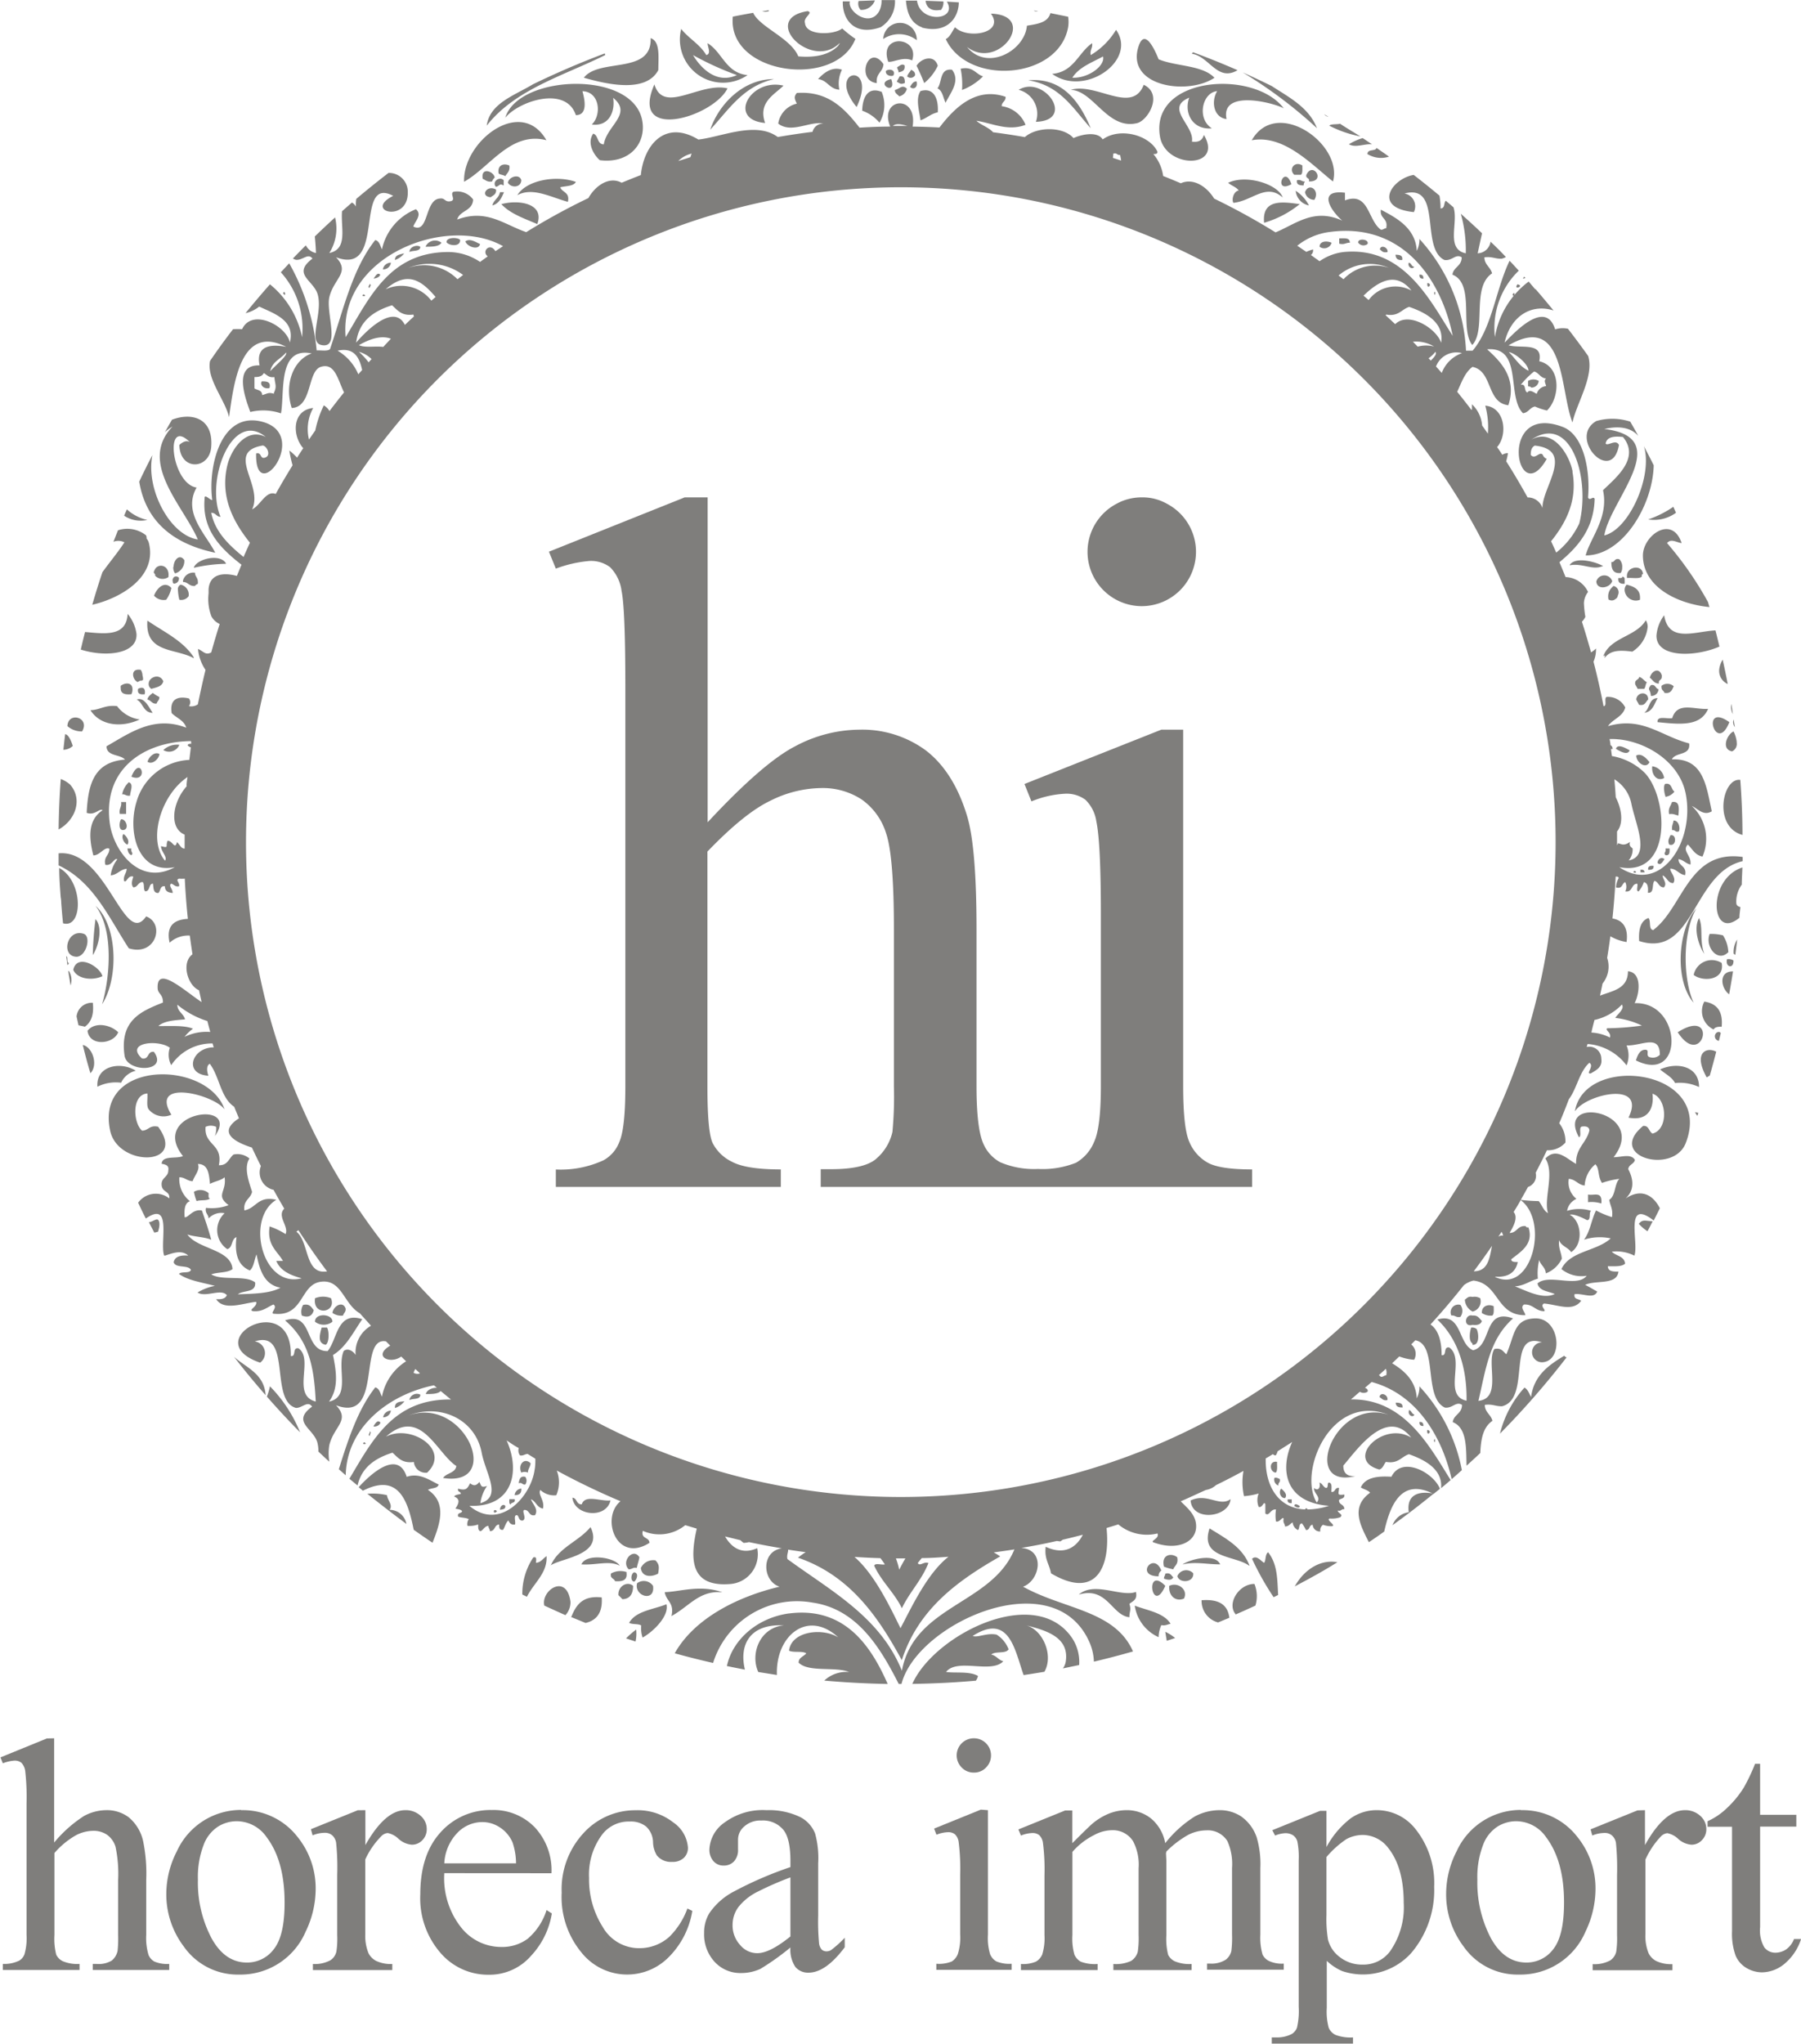
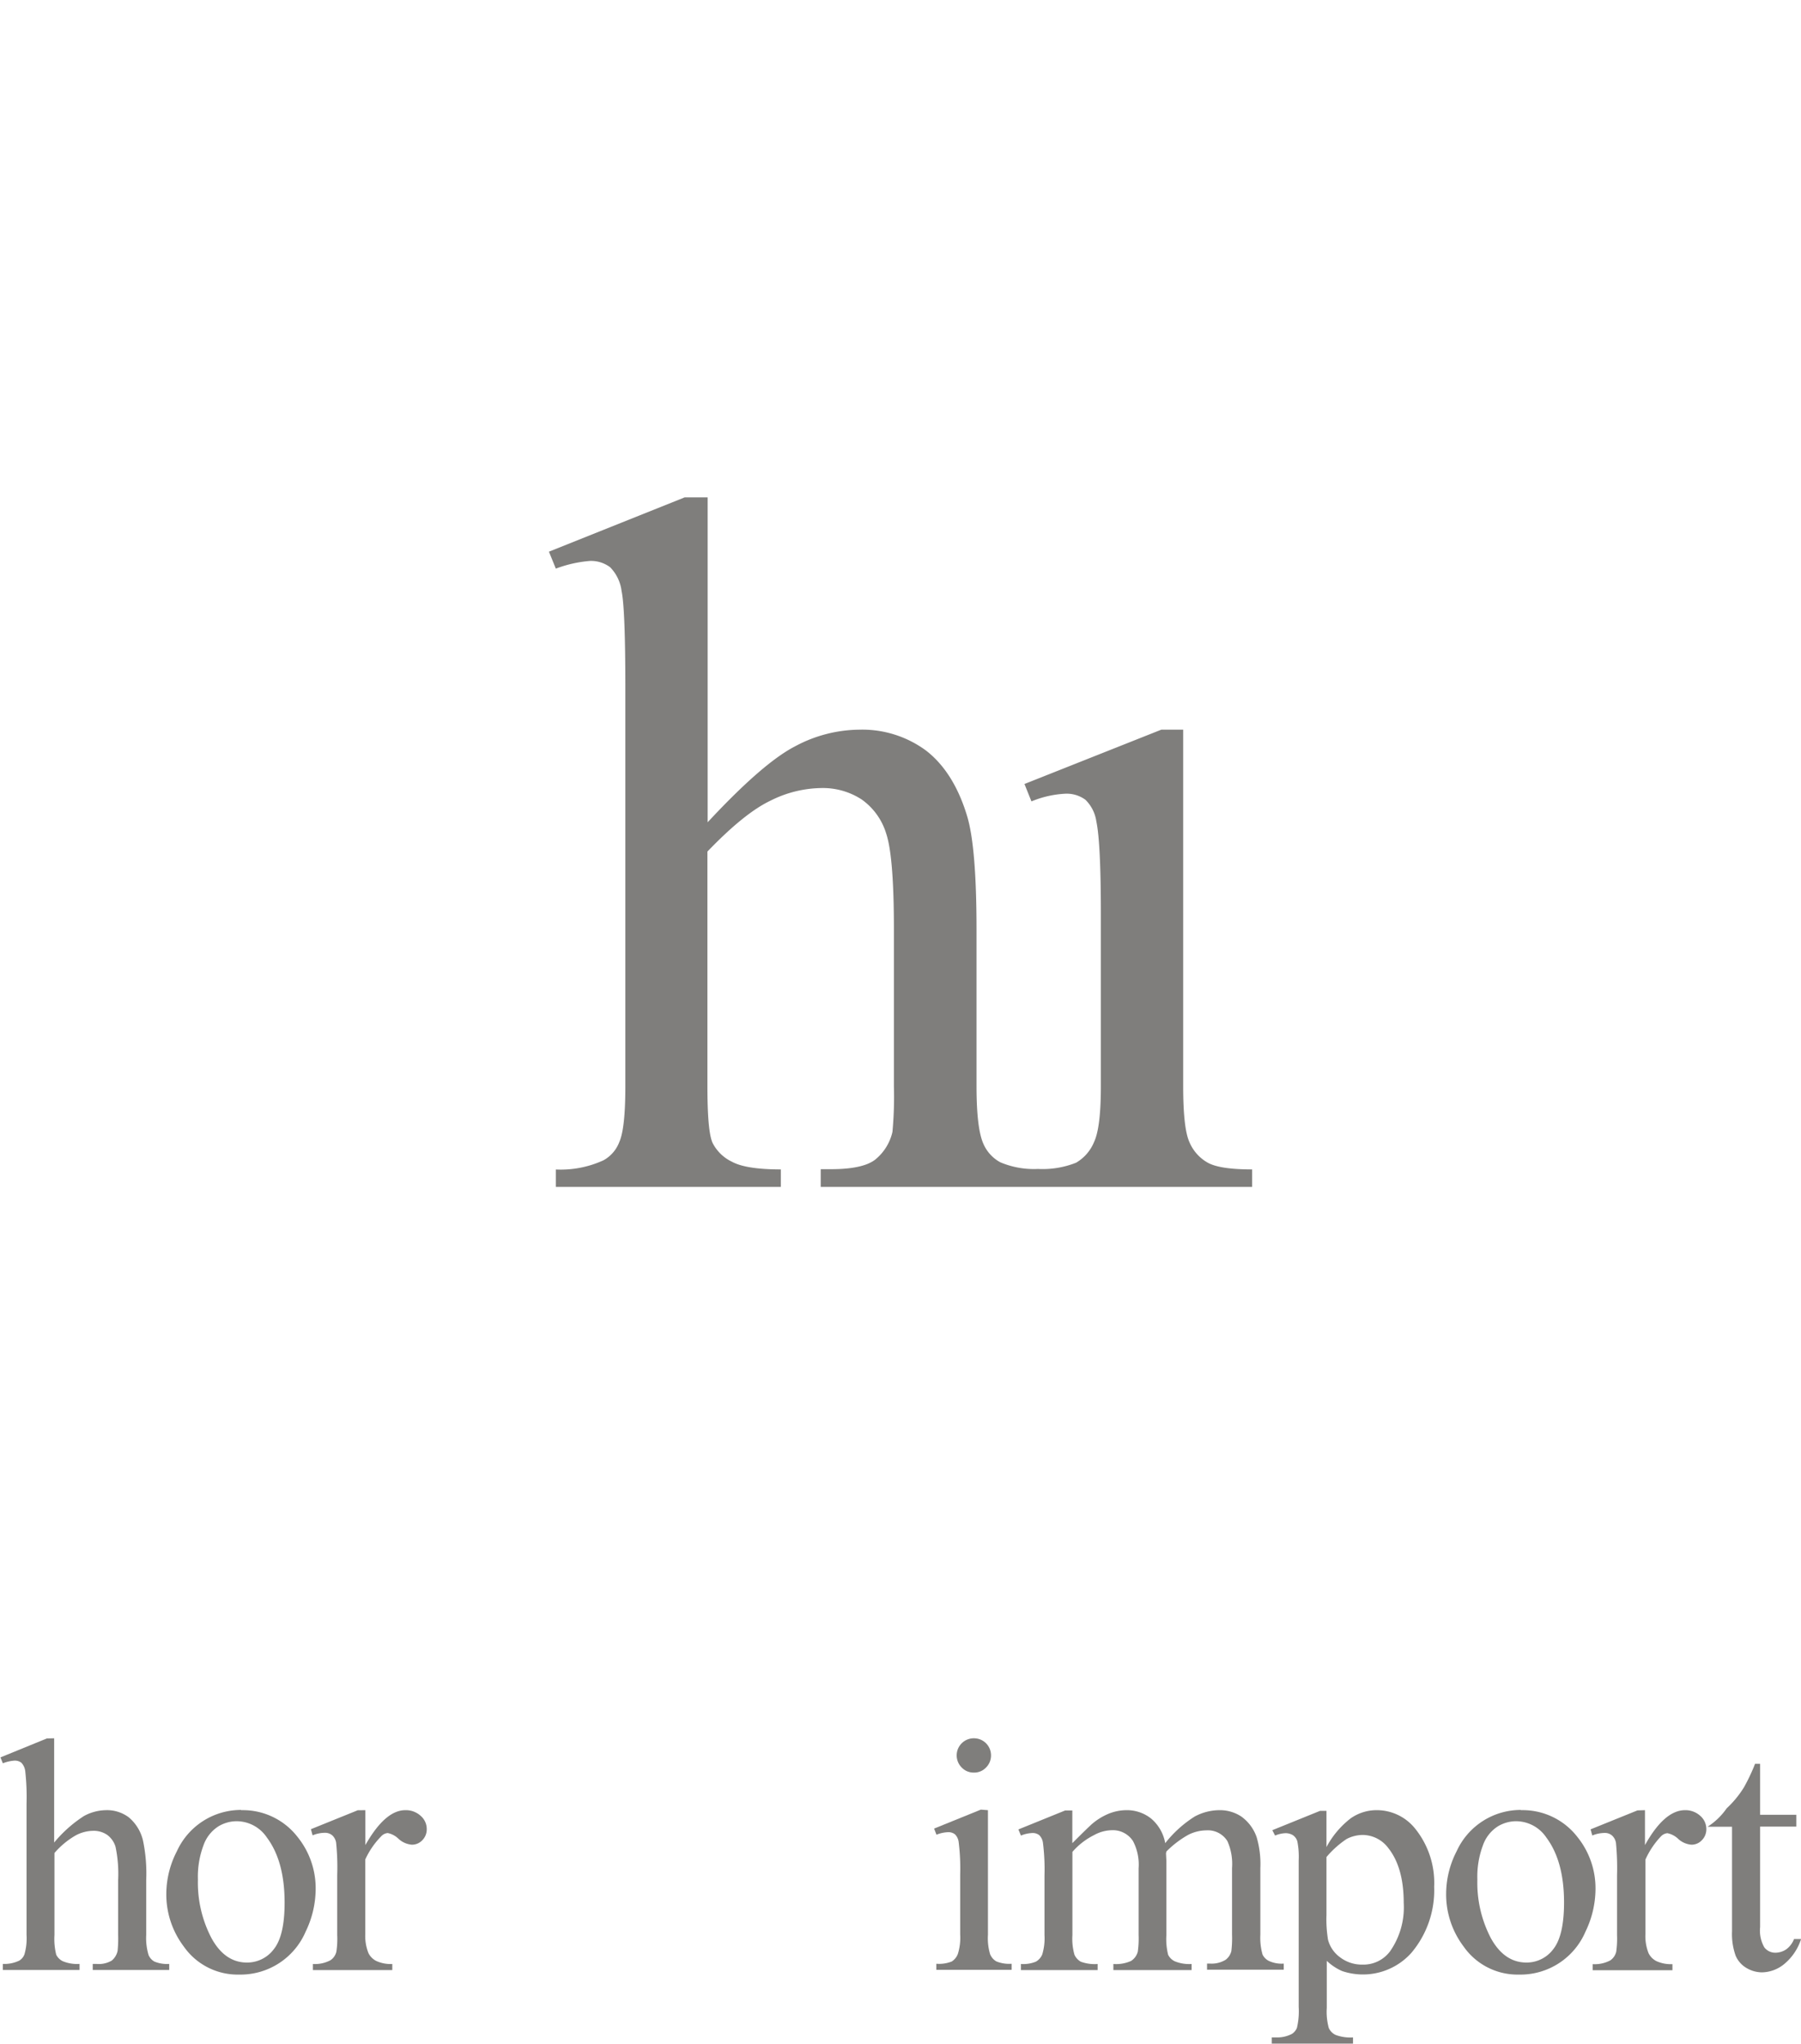
<svg xmlns="http://www.w3.org/2000/svg" id="Ñëîé_1" data-name="Ñëîé 1" viewBox="0 0 234.78 266.42">
  <defs>
    <style>.cls-1{fill:#7f7e7c;}</style>
  </defs>
  <title>Hi logo v8 1color-2</title>
-   <path class="cls-1" d="M66.87,26.65c.53-.15.42-.5,1-.18v-.69C67.33,25.21,66.27,26,66.87,26.65Zm.7,2.25c1.16,1.26,3,1.87,4.68,2.6C73.23,28.83,69.87,28.27,67.57,28.9ZM81.1,9.47c0-.07,0-.14-.07-.21q-4.77,1.8-9.31,4c-2.48,1.49-5.67,2.5-6.06,5.41C69.37,13.92,75.71,12.15,81.1,9.47ZM67.91,27.34h-.52c-.15.78-.82,1-1,1.73C67.23,28.85,67.59,28.11,67.91,27.34ZM65.14,25.6c.37.15.59.45,1.21.35a1.37,1.37,0,0,1,.35-.52C66.59,24.62,64.85,24,65.14,25.6Zm8.32-5c-3.33-5.85-10.95.17-10.75,5.38C66.05,24.13,68.78,19.36,73.46,20.57ZM66.17,28c.33-.25.78-.39.7-1C65.72,26.31,64.7,27.86,66.17,28ZM30.27,74.34c-1.19-2.38-4.3-5.22-2.43-8.5-3.26-.46-4.29-9.33-.87-5.91-.44-.31-1,0-1.38.36.09,3.46,4,3.22,4.16.17C30,56.81,27.23,56,24.63,57c-.32.54-.62,1.09-.93,1.63a5.13,5.13,0,0,1,1-.74C20.18,62.59,26.11,68.2,28,72.61c-3.64-.55-6.83-6.59-5.92-11-.6,1.14-1.17,2.29-1.72,3.46C21.2,70.15,24.64,73.15,30.27,74.34Zm-8.85,8.84v.08c-.27,4.23,3.73,3.5,6.07,4.84L27.43,88l.06,0C26.09,85.8,23.58,84.67,21.42,83.18ZM42.94,36c-2.72,2.05.17,2.82.69,4.68.69,2.49-1.36,6.23.51,6.59,2.47.48.55-4.18,1-6.24.6-2.48,2.77-3.22.87-5.21,6.64,2.52,2.26-10.75,7.46-8-4,2,2,3.64,1.9-.52a2.45,2.45,0,0,0-2.51-2.47q-2.14,1.64-4.2,3.38a4.07,4.07,0,0,0-.05,1,1.44,1.44,0,0,0-.52-.52l-1.29,1.13c-.19,2.2.81,4.92-1.66,5.45a6,6,0,0,0,.75-4.64c-.89.81-1.77,1.64-2.64,2.48.07.69.12,1.42.15,2.16a1.88,1.88,0,0,1-1.32-1c-.57.56-1.13,1.14-1.69,1.72a1.86,1.86,0,0,0,.41.17C41.68,36.23,42.39,35.22,42.94,36ZM21.6,91.31a.75.75,0,0,0,.34.77c.67-.2,1.42-.31,1.56-1v0a0,0,0,0,0,0,0C23,90,21.68,90.56,21.6,91.31Zm207.76,19.81c0-2.41-.11-4.8-.28-7.17C226.73,103.6,225.49,110.08,229.36,111.12ZM27.49,76.24h0l0,.06a20.22,20.22,0,0,1,4.17-.52s0,0,0-.06h0C30.9,74.4,27.91,75.13,27.49,76.24ZM38.25,39.31c-.14.47,0,.09,0-.12A.68.68,0,0,0,38.25,39.31ZM14,94.86c1.26,2,4,2.34,6.42,1.21a4.47,4.47,0,0,1-2.95-1.74C15.9,94.14,15.26,94.83,14,94.86ZM70.17,25.78c-.25-.91-1.68-.43-1.74.34C68.85,26.82,70.13,26.76,70.17,25.78Zm9.37-6.07c-.86,1.24.09,2.79.86,3.46,3.8.48,6-2.08,5.56-5-1-6.82-16.21-6.2-17.88-.53,1.65-2.1,7.9-4.28,9.2-.34,1.77,0,1-2.55.86-3.12,2.23.06,2.55,3.05,1.22,4.34,2.29.29,3.06-1.75,2.78-3.48,2.58,2.11-.83,3.6-1.22,6.07C80,21.08,80.25,19.91,79.54,19.71Zm-1.22-7.29c3.14.9,8.13,2,9.71-1,0-1.71.27-3.73-1-4.16C87.21,12.06,80.33,9.81,78.32,12.42ZM53,199.09c.47-.64-.29-1.25-.34-1.91A8.22,8.22,0,0,0,50.1,197q2.49,2,5.09,3.93A2.24,2.24,0,0,0,53,199.09ZM215,87.23A4.3,4.3,0,0,0,217,84a1.58,1.58,0,0,0-.24-.86c-1.26,2.15-4.62,2.2-5.54,4.68l.23-.12a1.43,1.43,0,0,0-.06.36C212.12,87.06,213.3,87,215,87.23ZM97.05,13.81c-3.59-.87-8.34,3.44-9.53-.52C84.17,20.88,95.2,17.55,97.05,13.81ZM211,76.13h0a1.33,1.33,0,0,0,.19-.05c-.82-.51-3.55-1.31-4.34-.17h0l0,.06C208.45,75.67,209.76,76.61,211,76.13Zm8.15,6.36a5.08,5.08,0,0,0-1,2.63c-.06,2.93,5,2.84,8.21,1.45-.17-.7-.34-1.41-.52-2.11C223.06,84.61,219.74,86.11,219.15,82.49ZM99.66,12.08c-2.85-.28-3.28-3-5.21-4.16,0,.51.52,1.38-.17,1.55C93.46,8.06,92,7.32,91,6.05c0,0,0,0,0,0a.11.11,0,0,0,0,.06A5.63,5.63,0,0,0,99.66,12.08Zm-1.39,0c-2.71,1.23-4.76-1-5.72-2.61A39.39,39.39,0,0,0,98.27,12.08ZM228,100.23a1.07,1.07,0,0,0,.61-1.14s0-.07,0-.11a4.17,4.17,0,0,0-.41-1.35C227.35,98,226.54,99.94,228,100.23ZM67.22,24.91c.23.18.64.17.86.35.23-.42.64-.64.53-1.39C67.89,23.52,67,23.8,67.22,24.91ZM227.44,91.45q-.31-1.59-.66-3.18a3.1,3.1,0,0,0-.45,1.26A1.87,1.87,0,0,0,227.44,91.45Zm.77,4.62h0a1,1,0,0,0,.17,1C228.31,96.75,228.26,96.41,228.21,96.07Zm-55.7-71c-.13.54.47.34.34.87C175.13,26,173.36,23.25,172.51,25.08ZM77.28,26c-2.54-.91-6.44-.24-7.63,1.73,2-1.08,4.34.26,6.59.87.29-1.27-.75-1.21-1-1.9C76,26.52,77,26.57,77.28,26ZM227.65,96.42c-3.83-2.71-1.73,4.36,0,0ZM19.34,92.78a1.38,1.38,0,0,0,.13-.8c-.07-.66-.84-.79-1.52-.3a1.37,1.37,0,0,0,0,.34C17.94,92.73,18.54,92.86,19.34,92.78ZM18,143.42a2.81,2.81,0,0,1,1.91-1.56c-1.91-1.24-5.21-.71-5,2.08A5.36,5.36,0,0,1,18,143.42Zm-8.07-28c0,1.28.1,2.54.19,3.81a4.05,4.05,0,0,1,.07.62.15.15,0,0,1,0,.09c.07.9.14,1.81.24,2.7C13.07,123.39,13.1,117.08,9.88,115.4Zm5.64,14.15c-.25-1.24-3.31-3.09-3.81-.87C12.23,129.86,14.15,130.17,15.52,129.55ZM13.1,124c-2.21-.68-3,3-.87,3C13.49,126.9,14.13,124.31,13.1,124Zm-2,4.85c.1.63.21,1.26.31,1.89a2.21,2.21,0,0,0-.22-1.88Zm-.26-1.9h0c.06.38.11.76.16,1.14a.68.68,0,0,0,.2-.27C10.83,127.76,11.14,127,10.84,126.94Zm4.68,6.24c2.2-3.43,2-10.3-.86-12.83C17.15,123.59,16.47,130,15.52,133.18Zm-1.21-6.41c.67-1,1.39-3.51.35-4.69A43.3,43.3,0,0,0,14.31,126.77Zm-.69,9.88c.28,2.08,3.4,1.74,4,.18C16.64,135.87,14.59,135.42,13.62,136.65Zm9.19,12.49c-1.11-.24-1.23.5-2.08.52-1.17-1-1.39-4.7.69-4.85.07.68-.16,1.66.18,2.08a2.51,2.51,0,0,0,2.95.69c-2.93-4.75,5.52-2.67,6.94-.69-2.21-6.45-16.91-6.56-14.92,2.77C17.58,154.44,26.68,154.35,22.81,149.14Zm9.91,30c1.32,1.71,2.7,3.39,4.12,5C36.64,181.32,34.32,180.58,32.72,179.15ZM21.62,161.6l.7,1.35a3.11,3.11,0,0,0,.49-.11c.13-.41.34-1.2,0-1.56C22.57,161.1,22.05,161.57,21.62,161.6ZM37,184.33q2.1,2.4,4.33,4.66a18.42,18.42,0,0,0-3.93-6A8.09,8.09,0,0,1,37,184.33ZM14.31,133a2,2,0,0,0-2.12,1.78c.08.38.17.76.25,1.15.27.07.57.11.83.19C14.08,135.55,14.48,134.57,14.31,133ZM19,125.9c3.54,1.1,4.76-3.23,2.26-4.16-2.88,4.23-5.13-8.81-11.41-8.22l0,1.57C14.39,117.21,16.38,121.87,19,125.9ZM13,138.5c.31,1.24.62,2.46,1,3.68C15.05,141.1,14.26,138.75,13,138.5ZM94.8,19.19c2.39-2.58,4.28-5.67,8.32-6.59C98.94,12.59,95.84,16.06,94.8,19.19Zm-70,57a1.28,1.28,0,0,0,.23.84,1.68,1.68,0,0,0,1.21-1.73s0,0,0,0a.43.43,0,0,0,0,0C25.64,74.42,24.86,75.25,24.84,76.15Zm-2.37,1a.66.66,0,0,1,0,.14,1.35,1.35,0,0,0,1.74.18s0,0,0-.06c.19-1.56-1.49-1.88-1.86-.73,0,0,0,0-.05.09h0s0,.07,0,.11A1.1,1.1,0,0,0,22.47,77.2ZM20.56,89.6c-.74-.12-1,.22-1,.62a1.14,1.14,0,0,0,.63,1,.14.14,0,0,1,0-.07.82.82,0,0,0,.28-.14c.16,0,.34,0,.39-.14a1.6,1.6,0,0,0-.07-.52A1.49,1.49,0,0,0,20.56,89.6Zm5.2-11.1a.63.63,0,0,0-.36.62,7.09,7.09,0,0,0,.19,1.35A1.19,1.19,0,0,0,26.8,80a.43.43,0,0,0,0,0h0A1.32,1.32,0,0,0,25.76,78.5Zm-1.91,2a4,4,0,0,0,.7-1.57h0s0,0,0,0c-.91-1-1.9.05-2.26,1h0a.08.08,0,0,0,0,0A1.65,1.65,0,0,0,23.85,80.47ZM21.08,92.78c.14-.85-.31-1-.87-.7C20.09,92.73,20.48,92.85,21.08,92.78Zm-9.72,11.79a3.82,3.82,0,0,0-1.23-.74q-.24,3.27-.28,6.58C12.09,109.17,13,106.45,11.36,104.57ZM22.63,94c.08-.33.38-.44.35-.86a5.36,5.36,0,0,1-.86-.53c-.28.25-.61.44-.7.87C21.92,93.55,22,94.08,22.63,94Zm-.51,1.22c-.47-.69-1.1-2.14-2.09-1.74C20.88,93.89,20.87,95.18,22.12,95.21ZM11,96.94a2.83,2.83,0,0,0,1.91.69C14,95.79,11.07,95,11,96.94Zm-.29,1c-.09.69-.16,1.39-.24,2.08a1.83,1.83,0,0,0,1.23-.5C11.37,98.48,11,98,10.72,98Zm14-19.81a.49.49,0,0,0,.14.23.66.66,0,0,0,.69-.69h0s0,0,0-.06a.48.48,0,0,0-.63-.11H24.9a.6.6,0,0,0-.14.21A.45.45,0,0,0,24.76,78.15ZM20,84.89a5.15,5.15,0,0,0-1.15-2.58c-.17,3-2.94,2.59-5.55,2.36-.2.76-.38,1.52-.56,2.29C16,88,20.19,87.54,20,84.89ZM21.6,73a1.43,1.43,0,0,0-.28-.51c0-.14,0-.27-.07-.42a3.93,3.93,0,0,0-3.66-.66L17,72.91a1.75,1.75,0,0,1,1.43.07c-.77,1.2-1.84,2.48-2.86,3.88-.48,1.4-.92,2.83-1.33,4.26C18,80.25,22.77,77.44,21.6,73ZM28,78.38a.92.92,0,0,0,0-.28c0-.52-.37-.66-.37-1.16a1.4,1.4,0,0,0-1.56,1l0,0a1.33,1.33,0,0,0,0,.21c.67,0,.8.59,1.56.52C27.71,78.53,27.86,78.46,28,78.38Zm-6.59-8.32-.12,0,.12,0a5.72,5.72,0,0,1-2.66-1.38c-.12.28-.25.56-.36.83A3.87,3.87,0,0,0,21.42,70.06Zm206.49,24a2,2,0,0,0,.21,1.31C228.05,95,228,94.53,227.91,94.09ZM174.83,17.18a1,1,0,0,0,.57.34Zm-9.44,3.39c4.18-.77,7.75,3.12,10.59,5.38C177.34,21.1,168.65,14.9,165.39,20.57Zm-47.7-9c-.06.61.82.73,1,.53C119,11.3,118,11.24,117.69,11.55ZM163,28.73c2.45-.24,4.26-2.63,6.42-.7-.55-1.7-4.72-3.06-7.11-1.91.44.38,1.07.55,1.38,1C163,27.24,162.74,28.33,163,28.73Zm13.93-10.32c-.43.13-1.17,0-1.44.26a14.83,14.83,0,0,0,4.06,1.4C178.64,19.5,177.77,19,176.89,18.41Zm-46.54-6.16c-1-.27-1.29-1.36-2.95-1a10.14,10.14,0,0,1,.18,2.77A7.67,7.67,0,0,0,130.35,12.25Zm-10.22.87c0-.51-.07-1-.7-.87-.09.25-.26.43-.35.69C119.53,13.16,119.6,13.33,120.13,13.12Zm0-2.26c-.36-.37-.69.05-1,.18,0,.32.2.38.17.69C119.73,11.63,120.23,11.54,120.13,10.86ZM181.07,21.1l-1.22-.81a7.32,7.32,0,0,0-1.79.8C178.88,21.6,180.12,21,181.07,21.1Zm-61.64-6.25a1.31,1.31,0,0,0,1-1c-.62-.58-.89,0-1.56.17C118.86,14.49,119.23,14.58,119.43,14.85Zm93.83,45.44c-.41-.81-1.4.17-1.74-.17.15-.9,1.11-1,2.26-.87,2.3,2.79-1,5.37-2.6,6.94.78,3.55-1.7,6.28-2.26,8.5,4.87,0,8.75-6.58,8.87-11.75-.41-.83-.85-1.67-1.28-2.49,1.2,3.82-1.9,10.85-5.16,11.63.75-4.65,9.27-12.77,0-13.87,2.17-.5,3.59-.06,4.43.9q-.51-.93-1.05-1.86a7.52,7.52,0,0,0-4.42-.08C206.54,59.35,212.33,65.58,213.26,60.29ZM118,10.34c.63.12,2-.73,3.12-.17C122.15,7,116.69,6.62,118,10.34Zm68.52,19.6a1.7,1.7,0,0,0-1.22-2.43c5-1.31,2,7.13,5.21,8.67,1,.15,1.47-.86,2.25-.35,0,1.17-1.07,1.25-1.21,2.26,3,1.18.89,7.08,2.59,9.17h0v0c1.87-2.06-.15-7.53,2.58-9.34-.21-.82-1-1.13-1-2.09,1-.13,1.41.22,2.26.18a2.18,2.18,0,0,0,.54-.22c-.65-.69-1.31-1.35-2-2a1.76,1.76,0,0,1-1.68,1.52c.2-.9.38-1.77.57-2.61-.9-.87-1.83-1.71-2.77-2.55a17.42,17.42,0,0,1,.65,5.16c-2.66-.56-.93-4-1.6-6l-1-.85c-.3.24-.07,1-.69,1a9.06,9.06,0,0,0-.14-1.67q-1.65-1.38-3.36-2.7C183.69,25.55,181,29.39,186.56,29.94Zm14.38,8.41-.17.26a1.87,1.87,0,0,0,.34-.08Zm-20.46-16a3.38,3.38,0,0,0,2.84.36c-.53-.39-1.08-.76-1.63-1.14C181.55,22.05,180.53,21.68,180.48,22.31Zm19.59,17c-.62.82,1,.23,0,0ZM126.71,5.84c-.39.53-.61,1.23-1.21,1.55,2.9,6.17,14.73,5.23,15.95-1.55a4.24,4.24,0,0,0,0-1.37L139.14,4c-.32,1.25-1.72,1.42-3.06,1.64-.28,3.28-5.2,6-7.81,2.77,4.14,3.2,9.33-4.16,3.12-4.34C133.24,6.64,128.31,7.45,126.71,5.84Zm36.83,5.6c-1.91-.83-3.85-1.62-5.81-2.34a.9.9,0,0,0-.14.2C159.87,9.64,160.9,13,163.54,11.44Zm-3,1c-1.56-1.68-5-1.47-7.29-2.42-.5-1.25-1.8-4.1-2.6-1.74C148.88,13.54,157,14.79,160.54,12.42ZM135,14a3.22,3.22,0,0,1,2.25,4.17C142.5,18,138.31,12,135,14Zm6.76,0c3,.06,4.81,5.27,8.68,4.34,1.41-.34,3.45-3.75.87-5C149.8,17.25,145.1,13,141.8,14ZM168,13.51c-1.25-.62-2.51-1.21-3.79-1.78A60,60,0,0,1,173.89,19C172.83,16.28,170.28,15,168,13.51ZM137.54,3.76l-.54-.1a.54.54,0,0,0,.12.09A1.2,1.2,0,0,0,137.54,3.76Zm35.31,25.31a5.13,5.13,0,0,0-1.73-1.91A2.14,2.14,0,0,0,172.85,29.07Zm-.52-1.73a1.24,1.24,0,0,0,1.22,1C174.33,27.11,172.83,26,172.33,27.34Zm-2.77-10.93c-3.85-5.11-17.42-4.2-16.14,3.65.71,4.31,8.35,4.22,5.73-.18-.19.62-.58,1-1.56.87.37-2.09-3.62-4.36-.35-5.73-.72,1.95.41,4.24,2.95,4-2-1.25-1.27-4.67.69-4.85-.81,1.32-.48,3.43,1.22,3.64C161.3,13.9,168.23,15.67,169.56,16.41Zm1,9.89c-.94-2.77-2.42,1.35,0,0ZM147.7,6.18a9.66,9.66,0,0,1-3.3,3.29c-.13-.71.27-.88.18-1.55-1.81,1.25-2.37,3.75-5.21,4C143.62,15,150.53,10.17,147.7,6.18ZM146,9.65c.31,1.18-1.86,2.86-4,2.77C142.86,11.05,144.52,10.46,146,9.65Zm-41.62,3.81c-4.31-1.06-7.43,4.42-2.43,4.86C101,15.63,103.15,14.64,104.34,13.46Zm67.3,15.44c-2-.25-5-.84-4.68,2.43A13.3,13.3,0,0,0,171.64,28.9ZM144.4,19c-1.38-3.29-3.63-6.66-8.15-6.24C140.42,13.4,142.13,16.49,144.4,19Zm26.54,6.07h.87c.24-.22.17-.75.18-1.21C171,23.22,170.13,24.34,170.94,25.08Zm.35.7c-.11.63.36.68.87.69a.81.81,0,0,1,.17-.52C171.92,26,171.82,25.65,171.29,25.78Zm47,67.52c-1.16,0-1,1.44-1.74,1.91C217.64,95.07,217.86,94.08,218.29,93.3Zm-1.22.17c0-1.11-1.45-1-1.56,0,.1.26.26.44.35.69C216.68,94.34,216.73,93.76,217.07,93.47ZM116.26,2.34l-2.12.08a1.21,1.21,0,0,0,.26,1.16A1.87,1.87,0,0,0,116.26,2.34Zm102.2,89.05v-.18c0-.3.4-.31.38-.68a.75.75,0,0,0,0-.24c-.37-1.07-1.35-.53-1.56.34,0,0,0,0,0,0v0C217.68,90.9,217.83,91.39,218.46,91.39Zm.35.29a.61.61,0,0,0,0,.22c0,.39.31.41.37.7.85.15,1-.4,1.22-.86l0,0s0,0,0,0A1.25,1.25,0,0,0,218.81,91.68ZM117,5.84a3.92,3.92,0,0,0,1.88-3.54l-1.75,0a3,3,0,0,1-.3,1.43c-1.23,2.24-4.2,0-3.83-1.26l-.92,0C112,4.71,113.5,7.07,117,5.84Zm97,73.44a1.47,1.47,0,0,0,2,1.19v-.06c.1-1.31-.76-1.66-1.74-1.91A1,1,0,0,0,214,79.28ZM102.43,3.75s0-.08,0-.12l-.86.14A1.6,1.6,0,0,0,102.43,3.75ZM215.69,92.08h.86c.18-.22.17-.64.35-.86l0,0s0,0,0,0c-.38-.2-.57-.58-1-.7-.05.38-.51.35-.53.75a1.21,1.21,0,0,0,0,.18C215.43,91.65,215.6,91.83,215.69,92.08Zm-3.3-14s0,0,0,0v0a1.08,1.08,0,0,0-2.08,0s0,0,0,0a0,0,0,0,0,0,0C210.38,79.28,212.15,78.93,212.39,78ZM108.85,12.6c1.24.14,1.47,1.3,2.78,1.38a4,4,0,0,1,.34-2.6C110.64,10.9,109.52,11.87,108.85,12.6ZM214.31,77.19v0l0,0a1.62,1.62,0,0,0,0,.44c.65-.06,1.54.15,1.92-.17,0-.14,0-.35.17-.35a.43.43,0,0,0,0,0,0,0,0,0,1,0,0C216.28,75.86,214.46,76.12,214.31,77.19ZM212,80.48a.7.7,0,0,0,.8-.11.55.55,0,0,0,.31-.46.85.85,0,0,0-.56-1.24,3.32,3.32,0,0,0-.41.43l0,0a1.64,1.64,0,0,0-.25,1.28v.06ZM118.39,12.6c-2.32.51.83,2.29,0,0ZM214,78.38v-.06a2.67,2.67,0,0,0,0-.4v-.23h0a.31.31,0,0,0-.3-.23c0,.2-.27.19-.52.17a.14.14,0,0,1,0,.06h0C213.12,78.18,213.39,78.43,214,78.38Zm-100.24-71A14.65,14.65,0,0,1,112,6c-1,.84-4.72,1-4.85-.7-.27-.76,1.17-1.35.34-1.56-6.29,1,.53,7.82,4.17,4.17,0,.17-.14.2-.18.34-1.08,1.12-2.81,1.59-5.2,1.39-1-2.4-5-3.78-5.89-5.68-.88.16-1.77.32-2.65.5C97,12,111.1,13.91,113.71,7.39Zm98.51,68.16v.06c0,.87.24,1.48,1.21,1.38a1.17,1.17,0,0,0,.2-.71,1.36,1.36,0,0,0-.37-1.08C212.61,75,212.76,75.64,212.22,75.55ZM124.46,16.93c.12-1.83-.55-3.28-2.25-2.77-.68,1-.15,2.62,0,3.81C123,17.71,123.55,17.12,124.46,16.93Zm1-1.21c.6-1.28,2-2.83.86-4.34-1.65-.21-1.27,1.62-1.9,2.43C125.12,14.13,125.15,15.09,125.5,15.72ZM217.18,70l-.11,0a4.86,4.86,0,0,0,3.62-.87c-.11-.27-.23-.52-.34-.78A13.68,13.68,0,0,1,217.07,70Zm-.8,4.67v0c0,4.22,4.64,6.36,8.68,6.75-.07-.22-.13-.43-.19-.65a44.78,44.78,0,0,0-5.34-7.69c.51-.63,1.22-.09,1.88,0a.33.33,0,0,0,0-.06h0C220.15,69.39,216.4,72.08,216.38,74.69ZM124.46,10.86c-.44-1.51-2.15-1-2.77,0a24.6,24.6,0,0,1,1,2.26A6.52,6.52,0,0,0,124.46,10.86Zm-2.95,1.22c0-.44-.27-.55-.52-.7-.16.31-.42.51-.52.87A.66.66,0,0,0,121.51,12.08Zm-5,1c-.14-1.24.81-1.4.87-2.43C115.4,7.85,113.73,12.78,116.48,13.12Zm5.21-.18c-.52,0-.65.4-.88.7C121.25,14.05,121.9,13.71,121.69,12.94Zm-4.34-5.55a3.76,3.76,0,0,1,4.34.18A2.17,2.17,0,0,0,117.35,7.39Zm-.18,6.94c-1.92-.8-2.56.8-2.59,2.43a5.19,5.19,0,0,1,2.25,1.56A4.46,4.46,0,0,0,117.17,14.33ZM224.88,94.69c-1.79.13-4-1-4.68,1.21-.68.13-2-.37-1.91.52C221.27,96.72,223.88,97,224.88,94.69Zm-111-78.45c2.85-6-4.13-5,0,0ZM217.42,93a.93.93,0,0,0,1-.87h0a.43.43,0,0,1,0,0c-.43-.1-.37-.68-1-.53-.21.25-.26.39-.24.53S217.38,92.44,217.42,93Zm-95-87.11c3.3.83,4.77-1.33,4.78-3.29l-1.56-.1c1.48,2.47-3.48,2.89-3.89-.13l-1.44,0C120.44,3.94,120.93,5.3,122.38,5.84Zm2.42-2.26a1.54,1.54,0,0,0,.35-1.15l-2.31-.09C122.94,3.16,123.5,3.82,124.8,3.58ZM154.12,209c-2.74-2.79-1.76,4,0,0Zm16.48-10.75v-.52h-.52C170,198.08,170.22,198.25,170.6,198.22Zm-1.39-1.9c-.34.38-.09,1.24.52,1.21C170.11,197.09,169.53,196.57,169.21,196.32Zm1.73,2.25c.11.05.68.43.7,0C171.53,198.52,171,198.14,170.94,198.57ZM69.82,195.62c.49-.14.45.24.87.17a.87.87,0,0,0,0-1C70,194.64,69.92,195.14,69.82,195.62Zm98.87-2.78c-1.1-.21-1,1.34-.17,1.4C168.78,194,168.67,193.35,168.69,192.84Zm-.35,2.09a.83.83,0,0,0,.53,1c-.08-.42.31-.38.16-.87C168.8,195,168.71,194.85,168.34,194.93ZM180.48,34.1c.28-.64-1.31-.81-1.21-.17A.86.86,0,0,0,180.48,34.1Zm33.64,124.41c1.1-1,1.12-2.37.35-3.82.07-.63.74-.64.87-1.21-.52-.85-1.7-.36-2.78-.35,4.65-5.95-7.66-8.26-4.51-2.6.4-.18-.08-1.24.35-1.39.62-.1,1,.07,1,.52-.39,1.63-1.8,2.25-1.73,4.34-1.18-.63-2.55-2.23-4-.7,1.24,1.94-.26,5.21.34,7.12-.6-.33-.79-1.07-1.21-1.57a21.33,21.33,0,0,1-2.34-.16c.32-.56.63-1.12.94-1.68a1.55,1.55,0,0,0,1-1.85q.76-1.46,1.47-2.94a3,3,0,0,0,2.41-1,3.8,3.8,0,0,0-.81-2.52c.44-1,.86-2.08,1.26-3.13,1.06-1.42,1.36-3.59,2.67-4.75.71.45-.57,1.48.18,1.39.8-.47,1.53-.84,1.38-1.92a1.57,1.57,0,0,0-1.91-1.53l.12-.39a7,7,0,0,1,5.08,2.79,3.38,3.38,0,0,0,0-2.6c1.94.08,4.34-1.54,4.34,1.22a1.3,1.3,0,0,1-1.21.34c-.8-.14,0-1-.7-1s-1,.72-1.21,1.39c6.36,3.17,6.06-7.69-.17-7.46.64-1.21,1-4-.87-4.16,0,2.31-2,2.54-3.64,3.18l.33-1.58a3.51,3.51,0,0,0,.6-3.34q.23-1.39.42-2.82a6.05,6.05,0,0,0,2.11.75c.27-2-.61-2.87-1.84-3.07.19-1.81.33-3.62.42-5.46.2,0,.36,0,.39.2a2.77,2.77,0,0,0-.35,1.21c.88.25.74-.52,1.21-.69a1.36,1.36,0,0,1,0,1.21c1,.16.74-1,1.57-1,.1.31-.21,1,.17,1a3.68,3.68,0,0,0,.69-1.21c.52.12.58.69.52,1.39.9.08.47-1.15.87-1.56.53.16.54.84,1.21.86.48-.52-.11-1-.17-1.56.59.22.66,1,1.39,1,.52-.69-.56-1.59-.35-1.9.85.08,1.1.76,1.91.86.24-1.23-.86-1.11-.87-2.08.66.09.94.57,1.56.7.17-1.2-1.16-1.78-.34-2.61.58.57.93,1.39,1.91,1.57a5.83,5.83,0,0,0-1.39-6.59c.7.28,1.5,1.37,2.6.69-.72-3.27-1.05-6.93-5.2-6.77.49-1,2.46-.43,2.25-2.08-3.67-.94-6.08-3.55-10.58-2.25.63-.94,1.92-1.2,2.25-2.43a2.52,2.52,0,0,0-2.42-1.38c-.38.14.06,1.1-.35,1.2h-.06c-.38-1.95-.81-3.89-1.31-5.79a4.05,4.05,0,0,0,.33-1.65h0a.15.15,0,0,1,0-.07,3.57,3.57,0,0,1-.65.51c-.37-1.34-.76-2.66-1.19-4a2.36,2.36,0,0,0,.45-.64.09.09,0,0,0,0,0s0,0,0,0a14,14,0,0,1-.19-1.79,2.56,2.56,0,0,1,.54-1.45l0,0,0,0a3.37,3.37,0,0,0-2.93-1.94c-.26-.65-.53-1.29-.8-1.94,2.43-2,4.49-4.39,4.59-8.26-.2-.43-.65.35-.86-.18.3-3.45-.53-8.14-3.3-9.19-8.6-3.26-6,11.06-2.08,4.16a.86.86,0,0,1-.52-.52c-.41-.55-1,.7-1.57,0,0-.61.13-1,.53-1.21,5.3.58.91,5.5,1,8.15a2,2,0,0,0-1.94-1.39c-.89-1.6-1.81-3.17-2.79-4.71.08-.31.16-.62.22-1h0s0,0,0-.06a1.34,1.34,0,0,0-.73.21c-.22-.35-.45-.7-.68-1,1.45-1.65,1-5.2-1.54-5.4a10.48,10.48,0,0,1,.34,3.64l-.75-1.06a4.26,4.26,0,0,0-1.32-2.76v.7H194l0,0c-.6-.79-1.21-1.57-1.83-2.33.56-1.19,1-2.54,2-3.25,2.67.56,1.79,4.67,4.67,5,1.15-3.54-1-5.69-2.77-7.29,4.71-.38,2.5,6.17,4.68,8.33.73-.08.88-.74,1.56-.87a9.21,9.21,0,0,0,1.56.52c1.7-1.62,1.92-5.75-1-6.42.55-2.57-2.42-1.62-4-2.08,7.42-4.31,6.66,5.87,8.33,10.06.53-2.51,2.85-6,2.05-8.66-.86-1.21-1.74-2.39-2.64-3.56a3.29,3.29,0,0,0-1.67.08c-1.29-4.13-5.63.78-6.59,1.73.75-3.35,3.4-5.14,6.38-4.19-.77-.93-1.54-1.86-2.33-2.77l-.06,0,0,0-.85-1a11.34,11.34,0,0,0-4.4,7.24,10.36,10.36,0,0,1,3.11-8.66c-.4-.43-.79-.87-1.2-1.29C197.2,40,196.73,45,194.18,48h-.86a23.25,23.25,0,0,0-6.07-14.56A3.33,3.33,0,0,1,186.9,35c-.14-3.11-2.93-4.44-4.68-5.38-.17,1.21,1,1.09.69,2.43-.31,0-.36.21-.69.18-1.73-1.24-1.54-5-4.68-3.82v-1c-3.74-.45-1.75,2.45-.35,3.64-3.69-1.68-6,.41-8.7,1.53a87.3,87.3,0,0,0-8-4.4c-1-1.63-2.77-2.72-4.35-2-.76-.33-1.53-.64-2.3-.95a5.57,5.57,0,0,0-1.28-2.86c.27,0,.6,0,.52-.34-1-2.09-4.82-3.21-7.12-1.57-.7-1.1-2.76-.65-3.81-.17-1.35-1.55-4.8-1.5-6.34-.13q-2.06-.36-4.14-.63c-.58-.65-1.54-.91-2.18-1.5,2.1.32,4.11,1.41,6.41.53a3.92,3.92,0,0,0-3.11-2.43c0-.58.55-.6.51-1.22-3.73-1.29-6.5,1.21-8.62,4-1.16-.06-2.33-.1-3.5-.12.69-4.35-4.46-3.71-2.92,0-1.34,0-2.68.06-4,.14-1.94-2.47-4.09-4.82-8.18-4.52-.44.54-.25.81,0,1.39a3.16,3.16,0,0,0-2.42,2.6c1.72,1.35,4.17-.38,5.89,0a1.41,1.41,0,0,0-1.42,1.08c-1.52.18-3,.41-4.53.67-2.86-2.11-7.35,0-10.35.33-4.4-2.66-7.12.78-7.5,4.63-.84.32-1.67.66-2.5,1-1.56-.85-3.36.28-4.34,2q-4.17,2-8.1,4.44c-3-1.05-5.19-3.06-9-1.64.35-1.22,2-1.08,2.08-2.61a2.56,2.56,0,0,0-2.6-1c-.44.32.41,1.07-.35,1.22s-.7-.46-1.39-.35c-2,.12-1.42,4.66-3.46,3.65.22-.69,1.2-1.53.34-2.26A7.29,7.29,0,0,0,52,34.8c-.23-.47-.32-1.08-.87-1.22-3,3.75-4.19,9.23-5.9,14.22-.33.31-1.15.13-1.74.17a28.63,28.63,0,0,0-3.58-11.36l-1.09,1.17a10.92,10.92,0,0,1,2.77,8.46,12,12,0,0,0-4.19-6.89c-1.08,1.23-2.15,2.48-3.18,3.76A4.42,4.42,0,0,0,36,42.25c1.88.9,4.73,1.75,4,4.68-.47-2.21-4.95-4.5-6.23-1.73a9.69,9.69,0,0,0-1.18,0c-1.05,1.36-2.05,2.74-3,4.14-.48,2.35,2,5.12,2.48,7.34.63-4.56,1.54-12.17,7.45-9.18-2-.38-4-.18-3.47,2.42-3.5-.13-1.88,4.26-1.21,6.07a7.18,7.18,0,0,1,4,.18c.5-2.69-.47-8.74,4-7.81-2.38.82-3.6,4-2.6,7.11,2.71-.11,2-4.83,3.82-5.37s2.18,1.67,3,3.34c-.65.8-1.28,1.61-1.9,2.43a1.94,1.94,0,0,0-.74-.74,14,14,0,0,0-1.11,3.27l-.82,1.18a5.68,5.68,0,0,1,.55-4.11c-2.77.29-2.76,3.61-1.3,5.24-.27.41-.54.81-.8,1.23a10,10,0,0,0-1-.92.19.19,0,0,0,0,.07h0a16.24,16.24,0,0,0,.41,1.85c-.76,1.23-1.5,2.48-2.2,3.74-1.24-.53-2,1.51-3.07,2,1.51-3.17-3.58-7.48,1.39-8.32.53.07,1.11,1.27.34,1.56s-.42-.73-1.21-.52c-.18,7.14,7.23-2.55.7-4.16-5.32-1.31-7,5.89-6.42,10.23-.33,0-1.06-.92-1-.17-.34,4.07,2.09,6.48,4.81,8.6l-.6,1.46c-1.86-.5-3.54-.22-3.69,1.73,0,.19,0,.36,0,.54a6.4,6.4,0,0,0,.37,3,2.32,2.32,0,0,0,1.08,1c-.39,1.22-.76,2.46-1.1,3.7-.76.41-1-.14-1.72-.45,0,0,0,0,0,.07a0,0,0,0,0,0,0A5.78,5.78,0,0,0,29,89.61c-.36,1.48-.69,3-1,4.49a1.5,1.5,0,0,1-1.16.23.83.83,0,0,0,0-1c-1.43-.34-2.55.07-2.25,1.91.62.64,1.61.93,1.9,1.9-4.22-1.61-7.29.65-10.4,2.43.05,1.34,1.75,1,2.42,1.73-4,.31-4.82,3.14-5,6.94,1.09.39,1.66-.64,2.08-.34-1.83,1.19-1.87,3.34-1.21,5.89.88,0,1.46-1.19,2.09-.87,0,.91-.78,1-.53,2.09.87.22,1.18-1,1.56-.7a4.23,4.23,0,0,0-.86,2.08c.9-.08,1.2-.76,2.08-.86,0,.59-.44.83-.35,1.56.33.42.47-.79,1.22-.53-.12.4-.35,1,0,1.39.58,0,.59-.67,1.21-.69.29.23.05,1,.35,1.21.66,0,.41-1,1-1,.09.54,0,1.23.69,1.22.33-.26.21-1,.87-.87,0,.66.45.81,1,.87.07-.45-.61-1-.17-1.22.36.11.49.44,1,.35.18-.44-.53-.82,0-1a4.73,4.73,0,0,0,.76,0c.08,1.76.22,3.51.4,5.24-1.61.09-2.9.75-2.38,3.11a3.61,3.61,0,0,1,2.63-.93c.11.82.23,1.63.35,2.44-1.5,1.1-.63,4.07.86,4.69.1.51.22,1,.33,1.54-2.27-1.51-5.84-4.84-5.73-1.85,0,.8.72.78.69,1.91-2.85,1.13-5.67,2.31-5,6.94.37,2.24,5.77,2.14,3.82-.52-.91-.1-.57,1.05-1.56.86-2.26-2.1,2.17-2.5,3.64-1.39a2.9,2.9,0,0,0,.18,2.27,6.38,6.38,0,0,1,5.39-2.83l.15.51c-2.85,0-4,3.49-.69,3.7-.18-.46-.32-1.33.18-1.56,1.26,1.66,1.41,4.44,3.18,5.6.2.51.41,1,.62,1.51-2.7,1.74-.84,3,1.69,3.81.38.81.77,1.62,1.17,2.41a2.31,2.31,0,0,0,1.65,3.1c.45.82.92,1.64,1.4,2.45-1,1,.62,2.29.17,3.32a9.63,9.63,0,0,0-2.08-1c-.38,2.46,1,3.2,1.74,4.5h-.87c.54,1.31,1.84,1.86,3.3,2.26-5.08,1.34-7.38-7.73-3.3-10.23-2.41-.56-2.6,1.1-4.16,1.38-.18-1.33.81-1.5,1-2.42-.35-1.15-1.14-3.12-.34-4.34a2.42,2.42,0,0,0-2.08-.52c-.61.49-.75,1.44-1.91,1.39.57-2.83-1.95-2.55-1.73-5a1.66,1.66,0,0,1,1.38,0,2.77,2.77,0,0,1-.17,1.21c3.48-4.9-8.68-3.08-4.16,2.6-.88.4-2.68-.13-2.78,1,.48.1,1,.19.87.87,0,.9-.95.91-.87,1.91s1.1.74,1,1.74a2.84,2.84,0,0,0-4.06.56c.32.69.65,1.38,1,2.06,3.19-2.2,2.05,2.19,2.28,4.33a3.15,3.15,0,0,0,.1.5l.15,0c1-.34,2.16-.77,3,0-1-.07-1.74.11-1.9.87.26.83,1.9.29,2.25,1-.18.51-1.24.15-1.56.52,1.2.88,3.05,1.11,4.68,1.56a6.62,6.62,0,0,0-2.26.87c1.1.68,3.06-.57,3.82.34-.18.46-.71.57-1.39.52,1,1.57,3.52.52,5.21.35.22.63-1.17,1.1-.35,1.22,1.24.08,1.78-.53,2.6-.87.67.39-.65,1.24.18,1.21,3.74.35,3.31-3.73,5.9-4.16,2.83-.47,3.06,2.9,5.2,4.1.47.55,1,1.09,1.44,1.62a4,4,0,0,0-2,3.81c-.24-.43-1-1-1.56-.51-.94,2.25,1,5.95-1.91,6.59,1.24-1.7,1-3.72.52-6.08,1.75-1.07,2.65-3,3.82-4.67-3.32-1.07-3.23,2.63-4.52,4.16-3.14.07-1.79-5.25-5.55-4,3.15,2.68,3.79,6.18,4,10.58-3.22-.83-.19-5.54-2.25-6.94-.84-.15-.26,1.13-1,1,.22-8.9-12.33-2-4,.87a1.54,1.54,0,0,0-.7-2.77c4.94-1.59,1.84,7.71,5.38,8.67.83,0,1.54-1,2.09-.17-2.72,2,.17,2.82.69,4.67a4.67,4.67,0,0,1,.14,1.19c.47.44.94.89,1.42,1.32a6.76,6.76,0,0,1,0-2.16c.6-2.48,2.77-3.22.87-5.2,6.19,2.34,2.81-9,6.52-8.33l.55.56c-2.34,1.38,0,2.49,1.43,1.42l.64.62A7,7,0,0,0,52,184.35c-.23-.47-.32-1.08-.87-1.22-2.27,2.88-3.52,6.76-4.75,10.67l.9.79c.12-6.31,5.68-10.55,11.5-11.73l.39.33c-.6-.05-1.34.29-1.45.81.77,0,1.55,0,1.94-.39l1.34,1.1h-.33c-7.22.06-9.93,5.32-12.91,10.33l1.06.88c.55-2.39,2.31-3.57,4.56-4.28.7.63,1.24,1.43,2.78,1.21a1.55,1.55,0,0,0,1.73,1.4c3.17-3-2.17-6.4-5.37-4.69,4.55-4,6.6,2.16,9.18,3.82-.14.95-1.3.89-1.73,1.56,7.87,1.23,2.82-10.74-4.51-8.15,4.2-1.61,8.72.51,9.54,4.85.52,2.73,2.72,5.76-.17,6.59a5.23,5.23,0,0,1,.87-2.25c-.8.26-.72,0-1-.52-.4.48-.7.57-1.21.17-.36.69-.51,1-1.56.7-.12.47.35.34.35.68-.31.1-.73.1-.87.35.86.33.6.92.17,1.57.31.09.72.09.87.34-.07.33-.67.14-.52.7.39.18,1,.11,1.39.34a1.1,1.1,0,0,0-.17.87,3.29,3.29,0,0,0,1.39-.18c0,.43,0,.85.34.87.37-.2.51-.65,1-.69,0,.32.2.38.18.69.74,0,.56-.81,1.21-.87,0,.46.06.75.52.7.25-.38.34-.93.69-1.22.16.31.33.61.87.52.11-.36-.21-1.13.17-1.21s.22.82.87.69c.52-.31-.22-1.24.17-1.38.73,0,.54.85,1.39.69.51-.77-.33-1.45-.52-2.08.65.28.77,1.08,1.56,1.22.26-1.08-.7-1.83-.34-2.43a2.62,2.62,0,0,0,2.08.69,4.27,4.27,0,0,0,.06-3.22,92.34,92.34,0,0,0,8.31,4c-2.62,2.13-.55,8.16,3.77,5.43,0-.79-1.15-.48-.86-1.57a5.33,5.33,0,0,0,5.53-.74l1.5.45c-.91,4-.83,7.59,4.24,7.23a3.89,3.89,0,0,0,3.64-4.68c-1.93.86-3.31,0-4.19-1.53l2,.49a3.54,3.54,0,0,0,.42.35,3.57,3.57,0,0,0,.7-.1q2.13.45,4.29.81c-2.73.37-2.59,4.25-.31,5-5.63,1.34-11.16,4.21-13.66,8.68q2.48.69,5,1.26a11.45,11.45,0,0,1,13-7.86c5.84.85,8.86,6,11.2,10.6h.36c2-7.92,19.91-16,24.52-5.4a6.78,6.78,0,0,1,.56,2.49c1.71-.4,3.42-.85,5.1-1.33-2.35-5.37-9-5.47-14.33-8.44,2.25-.84,2.91-4.84-.24-5.05,1.56-.26,3.11-.56,4.64-.91l.45.06a3,3,0,0,0,.31-.22c.88-.2,1.75-.43,2.63-.65-.89,1.73-2.46,2.67-4.84,1.57-.21,1.59.49,2.27.69,3.46,6,3.54,7.75-1,7.24-5.91.51-.15,1-.3,1.53-.47a5.82,5.82,0,0,0,5.11,1.18c.33.73-1.24,1-.35,1.22,2.85,1,5.21,0,5.38-1.92.14-1.68-1.2-2.65-2-3.49,1.11-.47,2.2-1,3.29-1.48a2.55,2.55,0,0,0,1.31-.63c1.21-.59,2.41-1.21,3.58-1.85a8.34,8.34,0,0,0,.07,3.29,9.13,9.13,0,0,0,1.91-.35,2.38,2.38,0,0,0,0,1.74c.51.2.65-.83.87-.35v1.22c.51.43.66-.63,1.39-.52a5.1,5.1,0,0,0,0,1.56c.51.16.85-.74,1-.35-.13.54.18.63.17,1,.53,0,.67-.37,1-.53a1.21,1.21,0,0,0,.7,1c.24-.22.07-.85.52-.87a5.72,5.72,0,0,1,.52.87c.56,0,.37-.67.87-.69a.93.93,0,0,0,1,.87.88.88,0,0,1,.35-.87,3,3,0,0,0,1.22.18c.46-.16-.89-.82-.35-1a3.27,3.27,0,0,0,1.39-.17c.41-.41-.28-.46-.35-.87.49.15.45-.24.87-.17,0-.69-.75-.53-.69-1.21.25-.21.77-.15.69-.7-1,.11-.75-.05-.69-.86-.62-.1-.44.61-1,.51,0-.49.15-1.19-.35-1.21-.23.11,0,.67-.34.7-.4-.12-.46-.59-.87-.7.2.71-.24,1.15-.69.7-.09.73,1,1.19.34,1.9-2.47-4,1.86-14.36,9.37-11.44-7.09-2.36-11.52,9.78-4.33,8-1.05.07-1.59-.38-1.57-1.38,1.84-2.14,5.67-7.67,8.85-3.64-3.65-2.26-8.78,2.88-4.16,4.16.49-.15.58-.69.86-1,1.62.29,2-.68,3-1,2,.71,4.42,1.93,4.19,4.43.42-.35.84-.7,1.25-1.06-2.68-4.26-6-10.63-13-10.51l1.16-1a.92.92,0,0,0,1,0c.12-.25-.08-.43-.34-.51l.88-.76c5.76,1.54,9.13,6.94,10.43,12.66.45-.38.89-.78,1.33-1.17A22.13,22.13,0,0,0,187.25,183a3.3,3.3,0,0,1-.35,1.56c-.11-2.32-1.69-3.65-3.21-4.57l.93-.89a6.93,6.93,0,0,0,1.94.43,1.6,1.6,0,0,0-.38-2l.53-.54c3,.55,1,7.39,3.84,8.77,1,.15,1.47-.87,2.25-.35,0,1.16-1.07,1.24-1.21,2.25,1.86.74,1.74,3.33,1.8,5.68.61-.55,1.2-1.1,1.79-1.65.08-1.72.32-3.35,1.59-4.2-.21-.82-1-1.13-1-2.08,1-.14,1.41.21,2.26.18,3.87-1,.46-9.9,5.2-8.33a1.3,1.3,0,1,0,0,2.6c2.85-.1,2.41-5.9-1-5.72-2.74.13-2.56,2.22-3.65,4.67-.42-.32-.62-.88-1.56-.68-1.13,1.76,1.08,6.41-2.08,6.76,1-4.32,1.44-8,4.51-10.75-3.91-1.41-2.72,3.56-5.2,4.15-2-.77-1.43-5-4.67-4,2.6,2.42,3.88,6.2,3.81,10.58-3.15-.67-.12-5.43-2.25-6.94-.84-.15-.26,1.13-1,1,0-2.18-.59-3.41-1.45-4,1.51-1.65,2.95-3.35,4.34-5.11a3.22,3.22,0,0,1,1.26-.61c3.37.39,2.94,4.57,6.76,4.51,0-.4-.74-1-.17-1.39,1.21-.06,1.47.84,2.6.87.37-.1-.59-.67,0-1,1.82.15,3.74,1.12,4.85-.35-.29-.29-1-.14-.86-.87,1.06-.15,2.54.7,2.95-.34-.52-.29-1-.59-1.57-.87,1.37-.67,4.14.09,4.34-1.73-.7,0-1.36,0-1.38-.7.88,0,1.81.08,2.25-.34-.09-1-1.24-1-1.73-1.56a5.22,5.22,0,0,1,2.94.52c.62-1.66-1.38-7.58,2.52-4.58.27-.53.54-1.06.8-1.6C217.82,158.26,216.33,157.05,214.12,158.51Zm-1-46.31c0,.09-.07.18-.11.28v-.43c0-.46,0-.92,0-1.38.83-1,.67-2.8-.17-4.46q-.07-1.17-.18-2.34a4.86,4.86,0,0,1,2.21,3.13c.48,2.56,2.6,6.9-.35,7.45a2.2,2.2,0,0,0,.52-1.56c-.2-.2-.49-.31-.34-.86C213.84,112.63,213.59,112.27,213.08,112.2Zm.18-13.53c3.88.43,7.91,3.14,8.67,7.12,1.21,6.3-3.33,13.13-8.67,9.53,7.13,1.36,6.35-9.56,3.12-12.48a8,8,0,0,0-4.08-2l-.12-.92h.21a.53.53,0,0,0-.28-.51c0-.27-.07-.53-.11-.79C212.42,98.61,212.83,98.62,213.26,98.67Zm-3.19,36.56a7,7,0,0,0,3.53-2c.4.58-.59,1.26-.86,1.74a11.11,11.11,0,0,1,3.47,1,35.42,35.42,0,0,1-4.51.35c-.38.21.57.56.34,1.21a6,6,0,0,0-2.41-.65C209.78,136.32,209.93,135.78,210.07,135.23Zm-6.35-83.61c-.34.32-.06.63,0,1a1.39,1.39,0,0,0-1.22,1c-.27-.09-.92-.67-1.21-.17-.5-.15-.11-1.17-.87-1a10.61,10.61,0,0,1,1.74-1.74C202.83,50.88,203,51.54,203.72,51.62Zm-2.26-1c-1.17-.51-1.74-1.61-2.6-2.43C199.64,48.26,201.44,49.71,201.46,50.58Zm-163.56,3c-.75-.24-.89,0-1.56.17,0-.68-.65-.63-1-.87V51.44c.62,0,1-.11,1.22-.52.4.22.63.63,1.38.52C38.06,52.43,38.34,52.62,37.9,53.53Zm-.52-2.78c.16-1.4,1.39-1.73,2.08-2.6C39.75,48.64,38,50,37.38,50.75Zm-11.1,64.92h0v0Zm.24-11c-1.92,2.14-2.32,5.49-.28,6.32,0,.35,0,.69,0,1s0,.55,0,.82c-.49,0-.61-.51-1-.84-.28,1.06-.54-.18-1.22-.18-.32.71.24,1-.86.7,0,.74.89,1.41.52,1.9-2.26-2.68-.57-8.55,2.94-10.91C26.59,103.92,26.55,104.31,26.52,104.69Zm.6-5.52c-.24,0-.44,0-.49.2a.87.87,0,0,0,.42.27c-.07.54-.13,1.09-.2,1.63A7.52,7.52,0,0,0,20,106.83c-1.18,3.83.13,9.45,5,8.49-4.56,2.52-8.06-2.11-8.5-5.89-.84-7.05,4.62-10.48,10.59-10.54C27.15,99,27.13,99.08,27.12,99.17Zm-1,38.35a5,5,0,0,1,1.21-1.21c-1.14-.47-2.92-.33-4.51-.35.76-.69,2.15-.75,3.47-.87-.2-.78-1-1-1-1.91a11.52,11.52,0,0,0,3.91,2.13c.12.47.25.95.38,1.42A6.58,6.58,0,0,0,26.11,137.52ZM32,79.66V79.6h0ZM33.22,171c.68-.58,2.39-.15,2.25-1.55-1.24-1-4.33-.18-5.72-1.05.84-.31,2.14-.18,2.77-.69-.19-2.59-4.48-2.56-5.89-4.51.95.32,2.23.31,3.12.69-.44-1.58-.7-2.3-1.22-3.81-1.18-.26-1.81,1-2.25.87-.07-1,0-1.84.69-2.09a3.65,3.65,0,0,1-1.38-3.12c.72,0,1,.48,1.73.52.25-.75,1-1.48.69-2.25,1.35,0,1.45,1.33,1.57,2.6.59-.34,1.42-.43,1.91-.87.29,1.94-1.24,2.3.52,3.64a6.36,6.36,0,0,1-2.95.35c-.15.73.33.82.34,1.39a2.23,2.23,0,0,1,2.09-.69,3,3,0,0,0,.34,4.68c.75-.17.51-1.35,1.21-1.56-.3,2.32.3,3.75,1.74,4.34.54-.46.57-1.41.87-2.09.42,2.06,1,3.94,3.12,4.34C37.41,170.9,35.28,170.92,33.22,171Zm174-107.23c-.41-2.18-2.53-5.75-5.39-4.17,5.33-3.53,7.72,5.38,6.25,10.93a10.61,10.61,0,0,1-3,3.79c-.22-.5-.44-1-.67-1.48C206.38,70.4,207.88,67.49,207.19,63.76ZM192.8,48.32a4.34,4.34,0,0,0-2.64,2.58l-.75-.84A2.84,2.84,0,0,1,192.8,48.32Zm-3.47-.17c.23.27-.14.68-.6,1.14l-.29-.3A4.29,4.29,0,0,0,189.33,48.15Zm-2.3-.67-.63-.65a4.57,4.57,0,0,1,2.76.63A4.12,4.12,0,0,0,187,47.48Zm-2.94-2.94-1.24-1.15.06-.1c1.62.29,2-.68,3-1,2.11.73,4.59,2,4.17,4.68C189.44,45.05,185.81,42.85,184.09,44.54Zm2.12-4.37a4.33,4.33,0,0,0-5.58,1.23l-.67-.57C181.85,39,184.16,37.58,186.21,40.17Zm-8.86-1.48-.64-.49a6.28,6.28,0,0,1,6.55-1A5.66,5.66,0,0,0,177.35,38.69Zm-1.9-6.15c9.48-1.33,14.6,6,16.14,13.53-2.86-4.42-6.3-11.7-14.23-10.93a6.9,6.9,0,0,0-3.13,1.2l-1.13-.81a.77.77,0,0,0,.28-.73,5.35,5.35,0,0,0-.88.32l-1.18-.8A8.45,8.45,0,0,1,175.45,32.54Zm-28.1-10.23c.5-.14.45.24.87.17a6.85,6.85,0,0,1,.14.74l-1.07-.35ZM120.5,18.7h-.9l-1,0C119.06,18.31,119.89,18.53,120.5,18.7ZM92.37,22.31c-.06.16-.11.31-.16.47l-1.58.5A3.63,3.63,0,0,1,92.37,22.31ZM67.79,34.38l-1,.65c-.69-1.16-1.86,0-1,.68l-1,.72a7.44,7.44,0,0,0-4.22-1.29C53,35.21,50.43,41,47.27,46.24,46.34,35.62,60.47,30.24,67.79,34.38ZM49,47.28c1.83-1.05,3.17-1.22,4.17-.84l-1,1.07C51.16,47.37,49.76,47.65,49,47.28Zm1.64,1.82-.37.42A10.31,10.31,0,0,0,49,48.15,3.7,3.7,0,0,1,50.65,49.1Zm-2-2.17c.37-2.8,2.26-4.09,4.68-4.85.7.63,1.24,1.43,2.78,1.21a1.82,1.82,0,0,0,.07.25c-.4.36-.79.73-1.18,1.1C53.48,41.61,49.5,45.92,48.66,46.93ZM52.48,40c3-2.61,4.85-.92,6.52,1l-.56.48A4.9,4.9,0,0,0,52.48,40Zm2.94-2.78a7.36,7.36,0,0,1,7.16.91l-.73.56A6.13,6.13,0,0,0,55.42,37.22ZM46.22,48c2.12-.45,2.83.82,3.2,2.52-.17.19-.34.37-.5.56A6.52,6.52,0,0,0,46.22,48ZM29.75,69.13c.62,0,.64.52,1.21.52-2-4.59,1.45-14.05,5.9-10.4-2.65-1.33-4.56,1.79-5,3.64-1,4.06.71,7.37,2.93,10.14-.28.62-.56,1.24-.83,1.86C32.06,73.35,30.23,71.61,29.75,69.13Zm11.1,93.71a2.94,2.94,0,0,1,.26-.2c1.19,1.84,2.43,3.63,3.74,5.37C41.9,168.5,42.55,164.16,40.85,162.84Zm15.27,18.38a3,3,0,0,1,.23-.48c.21.18.41.37.61.56A.93.93,0,0,1,56.12,181.22ZM71.9,193.89c-.49,3.52-4.56,8-8.5,4.68,5.69.23,6.67-4.52,4.85-8.53.52.35,1,.69,1.58,1A1.09,1.09,0,0,0,70,192c.47.07.61-.19,1-.19l1,.62C72,192.89,72,193.38,71.9,193.89Zm47.88,26.18c-2.81-7-9.24-10.41-14.92-14.56-.13-.55.15-.95.08-1.23.77.12,1.53.23,2.3.33a8.83,8.83,0,0,0-1,.72c6.67,2.29,10.38,7.54,13.53,13.36,2.15-6.64,7.23-10.34,12.83-13.53a8.84,8.84,0,0,0-.85-.52c.91-.12,1.8-.25,2.7-.39C131.49,211.44,121.38,211.5,119.78,220.07Zm0-8.15c1-2.11,2.58-3.65,3.46-5.89-.6-.25-1.1.48-1.39,0,.15-.2.33-.42.53-.65,1.16,0,2.32-.09,3.47-.17-2.79,2.19-4.83,6.64-6.25,9.31-1.31-2.66-3.35-7-6-9.29,1.12.07,2.25.13,3.38.16a9.81,9.81,0,0,1,.58.81c-.42.11-1.26-.22-1.39.17C117.12,208.45,118.78,209.86,119.78,211.92Zm-.82-6.5h1.28c-.28.47-.56,1-.81,1.47A9.36,9.36,0,0,0,119,205.42Zm56.49-6.85a9.2,9.2,0,0,1-2.79.47c0-.1-.26-.26-.31,0-3.6-.15-5.22-3.18-5.14-6.65.32-.18.63-.37.94-.56a.44.44,0,0,0,.37.16,1.72,1.72,0,0,0,.24-.53l1.9-1.21C169,193.91,169.75,198.13,175.45,198.57Zm7.46-17c-.31,0-.36.22-.69.18l-.25-.22.9-.82A1.32,1.32,0,0,1,182.91,181.57ZM119.6,197.42A85.36,85.36,0,1,1,205,112.05,85.37,85.37,0,0,1,119.6,197.42Zm78.56-34.06a.78.78,0,0,0-.64.14c.15-.21.29-.42.43-.64A1.3,1.3,0,0,1,198.16,163.36ZM194.33,168c.82-1.09,1.61-2.19,2.38-3.32C196.39,166.31,196.19,168,194.33,168Zm2.79.7c1.74.11,2.66-.58,2.95-1.91-.43,0-.84,0-.86-.35,1.13-.92,3-1.94,2.25-4.16-.2,0-.31,0-.35-.17C200,162,200,163,199,163c.46-.77,1.16-2,.53-2.73.32-.52.62-1,.92-1.55C204.19,161.51,201.88,171,197.12,168.74ZM212,158.68c.1.77.52,1.21.35,2.26a11.8,11.8,0,0,1-2.08-.87c-.6,1.2-.78,2.8-1.57,3.81a6.79,6.79,0,0,1,3.48-.17c-1.8,1.68-5.31,1.63-6.42,4a4.13,4.13,0,0,0,3.29.87c-1.23,1.61-4.92-.31-6.41,1,.21,1,1.38,1,2.25,1.38-1.56.77-3.84-.49-5.2-1,1.24-.08,1.94-.71,3-1a7.43,7.43,0,0,1,.17-2.43c.19.68.81.93.87,1.74a3.82,3.82,0,0,0,2.08-1.91c-.06-.86-.48-1.37-.35-2.43.25.79,1.16.93,1.56,1.57,1.6-1,1.41-4-.17-4.87.47-.17,1.68.4,2.25.7.57,0,.18-1,.53-1.21a5.21,5.21,0,0,0-3.13,0,2.06,2.06,0,0,1,1.22-1.56,2.74,2.74,0,0,1-1-2.61c.92.07,1.19.78,2.07.87a3.89,3.89,0,0,1,1.39-2.77c.56.53.29,1.6.87,2.43a10.69,10.69,0,0,1,2.26-.53C212.65,156.63,212.84,158.15,212,158.68Zm-2.77-.69v1a4.22,4.22,0,0,1,1.73.17C211.12,157.51,210.06,158.15,209.27,158Zm-17.86,15.78c.55-.09.62.31,1.22.17a1.32,1.32,0,0,0,0-1.56A1,1,0,0,0,191.41,173.77Zm4-.35a2,2,0,0,0,1.38.35c.25-.22.18-.76.18-1.22C196.26,172.23,195.34,172.5,195.39,173.42Zm-7.1,15.26c-.14,1,.8.12,0,0Zm.87,1.39c.2.68.2-.68,0,0Zm5.53-14.57a.87.87,0,0,0-.5-.17H194c-.19.52-.37,1.77.16,2.07v.18C195.11,177.7,195,176.05,194.69,175.5Zm-.5-2.25a1.36,1.36,0,0,0,1-1.74,1.47,1.47,0,0,0-1-.17c-.6-.13-.73.2-1,.35a1.82,1.82,0,0,0,1,1.55h0Zm1.2,1.21c-.31-.32-.51-.76-1.2-.69-1-.27-1.26,1.57,0,1.21C194.84,175.06,195.26,174.91,195.39,174.46ZM67,199.26c-.58-.52-.52.64,0,0ZM57.68,34.45c.85,0,1.76,0,2.08-.52A1.36,1.36,0,0,0,57.68,34.45Zm-.7,0c-.42-.3-1.39,0-1.39.69C56,34.89,57,35.13,57,34.45Zm-2.08.86c-.54.16-1.2.18-1.21.87A2.51,2.51,0,0,0,54.9,35.31Zm-1.73,1.22a1.05,1.05,0,0,0-1.05.87A1,1,0,0,0,53.17,36.53Zm9-3c-.34-.32-1.83-.33-1.74.35C60.79,34.34,62.23,34.48,62.19,33.58Zm116,.35c0-.65-.77-.51-1.38-.52v.69C177.5,34.23,177.67,33.89,178.23,33.93ZM69.3,197.18c.62,0,.91-.25.87-.86A.94.94,0,0,0,69.3,197.18ZM64.79,34.1c-.5-.21-1.3-.79-1.91-.35C63.07,34.42,64.6,35,64.79,34.1Zm111-.17c-.56-.26-1.54-.26-1.56.52A1,1,0,0,0,175.8,33.93ZM67.39,199.09c.34-.07.75-.06.69-.52C67.79,198.26,67.4,198.62,67.39,199.09Zm120.38-10.93c0-.37-.14-.55-.52-.52C187.22,188,187.39,188.19,187.77,188.16ZM51.78,38.09c-.37-.37-.65.23-.87.52C51.31,38.55,51.66,38.43,51.78,38.09ZM68.61,197.7c0,.26-.06.64.17.69.07-.33.67-.13.52-.69ZM50.39,39.31c0,.2-.31.39,0,.51C50.41,39.62,50.7,39.43,50.39,39.31ZM65.48,199.43c-.07-.06.12.12,0,0Zm-16-158.56c.71.16,0-.52,0,0ZM70.17,194.24a1.07,1.07,0,0,1,.86,0c0-.5.32-.73.35-1.22C70.55,192.21,69.69,193.23,70.17,194.24ZM224.7,142.73l.4-.25c.29-1,.57-2.06.84-3.1C224.8,138.73,222.83,139.38,224.7,142.73Zm1.39-5.9a.6.6,0,0,0,.2,1.13l.24-1C226.47,136.85,226.38,136.75,226.09,136.83ZM223,129.37c1.23.95,4.08.69,3.65-1.56A2.41,2.41,0,0,0,223,129.37Zm0,3.64c-1.39-3-1.51-9.1.35-12.31C220.94,123.36,220.45,130.09,223,133Zm1.39-.17a2.64,2.64,0,0,0,1.21,3.64c.16-.3.55-.38,1.05-.35C226.84,134.06,226,133.09,224.36,132.84Zm-3.47,4c3.25,5,5.39-3.42,0,0Zm2.56,10.88.13-.36-.43-.11C223.23,147.38,223.34,147.54,223.45,147.71Zm-4.82-6c.66.57,1.49.94,1.91,1.74a5.91,5.91,0,0,1,3.13.52C223.7,141.25,220.85,140.68,218.63,141.68Zm-.86-18.2c-.76,0-.31-1.21-.7-1.57-1,.35-1.31,1.46-1.21,3,7.16,2.31,6.95-8.89,13.49-10.41v-.55C222.32,113,221.63,120.56,217.77,123.48Zm10.63,3.23c.08-.66.17-1.32.24-2a3,3,0,0,0-.46,1.86Zm-4.73-4.8c-.79,1.43,0,3.68.69,4.68C223.71,124.86,224.29,123.12,223.67,121.91Zm-16.14,25.15c1.43-2.19,9.36-4,6.94.87,2.62.5,3.35-1.3,3.13-3.12,1.91.6,2.12,4.66,0,5.2-.49-.27-.44-1.07-1.22-1-4.85,4,3.91,6.41,5.55,2.25C225.73,141.6,208.92,139.55,207.53,147.06Zm21.4-25.12c0-.48.09-1,.13-1.46-.28-.06-.49-.19-.53-.47a3.73,3.73,0,0,1,.71-2.45c0-.74.06-1.49.08-2.24C224.68,116.88,225.22,125,228.93,121.94Zm-1.44,4.48a4.38,4.38,0,0,0-.7-2.25,6.21,6.21,0,0,0-1.74-.18C224.44,125.67,226.12,127.8,227.49,126.42Zm.1,5.45c.18-1,.35-2,.51-3C226.22,128.88,226.53,131.06,227.59,131.87Zm.59-4.41a1.15,1.15,0,0,0-.87-.17C227.09,128.42,228.28,128.6,228.18,127.46Zm-178.65,63c.71.16,0-.52,0,0Zm1.38-2.26c.4,0,.75-.17.87-.52C51.41,187.28,51.13,187.87,50.91,188.16Zm2.26-2.08a1.06,1.06,0,0,0-1.05.87A1,1,0,0,0,53.17,186.08Zm-2.78,2.78c0,.2-.31.39,0,.52C50.41,189.17,50.7,189,50.39,188.86Zm135.47-2.78c-.22.54.5,1,.7.52C186.2,186.55,186.22,186.13,185.86,186.08Zm-132.17-.34a2.65,2.65,0,0,0,1.21-.87C54.36,185,53.7,185,53.69,185.74Zm131.31,0c.11-.64-.37-.69-.87-.7C184.16,185.53,184.43,185.78,185,185.74Zm-2.95-1.39c.3.15.44.48,1,.35C183.19,184.08,182.19,183.69,182.05,184.35Zm-126.46.35c.45-.25,1.37,0,1.39-.7A1,1,0,0,0,55.59,184.7ZM43.28,171.51c-.35,2.37,2.85,1.92,2.08,0A2.77,2.77,0,0,0,43.28,171.51Zm4,1.39c-.32-1.09-1.59-.44-1.73.52a1.93,1.93,0,0,0,1.38.35C47,173.44,47.3,173.33,47.27,172.9ZM39.12,40.51c.43.69.25-.57,0,0Zm4,132.57c-.32-.38-.51-.89-1.39-.7a1.73,1.73,0,0,0-.17,1.39C42.4,174.09,42.91,173.82,43.11,173.08ZM199.38,40.69c.25.58.44-.68,0,0ZM44.67,177.58c.46-.29.47-1.74.17-2.25h-.7C43.91,176.22,43.55,177.38,44.67,177.58Zm-1.39-3a1.86,1.86,0,0,0,2.26,0C45.6,173.5,43.16,173.38,43.28,174.63Zm40.94,32.26c.41,0,.51-.3,1-.17.09-.48.26-.9.34-1.39C84.78,203.93,83.06,205.86,84.22,206.89Zm70.1,9.32,1.08-.36a6.2,6.2,0,0,0-1.28-.81C154.19,215.44,154.25,215.83,154.32,216.21Zm1.36-8.45c.24,1,2.2.89,2.08-.35A1.25,1.25,0,0,0,155.68,207.76Zm-1.56-.35c0,.33-.19.39-.17.7.44.16,1,.28,1.21-.18C154.89,207.68,154.82,207.23,154.12,207.41Zm.52,1.56c-.15,1.35.8,2.2,1.91,1.74C157.14,209.51,155.77,208.45,154.64,209Zm-1.39-1.21a.81.81,0,0,1,.35-.7C152.62,204.46,150.11,207.74,153.25,207.76Zm-2.95,2.08c-1.94.73-5.41-1.43-7.46.35,3.7-1.1,4.3,2.72,6.6,2.95,0-.83.27-.89,0-1.74C149.84,211,150.5,210.85,150.3,209.84Zm5.38-4.51c-.8-.64-2.13-.32-1.73,1.22a6.11,6.11,0,0,0,1.21.34C155.32,206.37,155.85,206.19,155.68,205.33Zm-5.55,6.25a5.34,5.34,0,0,0,3.12,4.16,4,4,0,0,1,.35-1.57c.56.11.8-.11,1.21-.17C153.94,212.51,151.84,212.23,150.13,211.58Zm13.21,1.18c.85-.37,1.69-.75,2.53-1.14a4.25,4.25,0,0,0-.13-2.82C163.68,208.74,162.06,211.39,163.34,212.76ZM167,206c-.39-.21-1-1.08-1.57-.52a36.54,36.54,0,0,0,2.81,5l.59-.29c-.12-2.07-.07-4-1.31-5.57C167.11,204.91,167.26,205.7,167,206Zm-45.83,15.78q4.17-.06,8.26-.42a1.74,1.74,0,0,0,.27-.62c-1.15-.65-2.94-.33-4.16-.52,1.48-1.85,5.88.27,7.46-1.39-.64-.17-.89-.73-1.57-.87.5-.49,1.9-.06,2.26-.69a3.88,3.88,0,0,0-1.56-1.91c-1.26-.27-2.46.43-3.12.17,4.79-3.05,5.49,1.86,6.64,5.1.91-.13,1.81-.28,2.71-.43,1.23-2.13-.2-5.51-2.42-6.06,2.8.69,5.65,1.61,5.21,4.69a2.1,2.1,0,0,1-.38.93l2.12-.44a5.67,5.67,0,0,0-.87-3.44C137.21,208.63,123.9,215.44,121.13,221.81ZM171,209.07c1.88-1,3.74-2,5.55-3.15C174.25,205.5,172.14,207,171,209.07Zm-13.58-11.19c.22,2.81,5,2.22,5.21-.18C161.17,198.76,159.55,196.83,157.41,197.88Zm-1,8.32c1.63-.38,3.1,0,4.86,0C160.6,204.7,157.4,205.52,156.37,206.2Zm2.43,4.68a2.89,2.89,0,0,0,2.15,2.89l1.47-.61C162.25,211.37,161,210.7,158.8,210.88Zm6.25-4.51c-.92-2.43-3.14-3.57-5.21-4.86C158.57,205.47,163.19,205,165.05,206.37Zm-81.24,9.49,1.2.4a4.85,4.85,0,0,0,.08-1.56A11.37,11.37,0,0,0,83.81,215.86Zm-2-18c-1.36.18-3.36-.83-3.81.51-.75.05-.58-.81-1.22-.86C77.07,199.87,81.21,200.33,81.79,197.88Zm-5.13,15.23,1.82.75c1.46-.35,2.24-1.38,2.1-3.33C78.1,210.22,77.28,211.56,76.66,213.11Zm28.37-.5c-4.28.58-7.43,3.53-8.13,6.86.79.17,1.56.32,2.35.47-.74-3,.41-6,5.09-5.77-3.16.28-4.43,3.72-3.35,6.08l2.43.39c-.2-5.11,4-8.6,8-4.9-2.09-1.3-6.13-.81-6.42,1.73.59.29,1.75,0,2.25.35-.33.41-1,.53-1,1.21,1.3,1.3,4.72.48,6.59,1.22a4.22,4.22,0,0,0-3.25,1.12c2.72.24,5.49.39,8.27.44C115.79,216.93,112.37,211.63,105,212.61Zm-21.16-5.37a2.53,2.53,0,0,0-2.08.17c-.15.67.42.62.52,1C83.23,208.45,84.06,208.35,83.87,207.24ZM72.08,206c0-.31.17-.87-.35-.7a8.51,8.51,0,0,0-1.43,4.83l.6.29c.93-1.84,2.68-3.07,2.56-5.29C73,205.42,72.74,205.94,72.08,206Zm1.9.34c1.46-1,7-1.34,5.21-5C77.65,203.22,75,204,74,206.37ZM87.34,209a1.46,1.46,0,0,0-2.08-.34C84.83,210.37,87.65,211.18,87.34,209Zm-14.18,2.57c.91.42,1.83.84,2.76,1.25a2.47,2.47,0,0,0,.66-1.74C76.08,207.32,72.73,209.57,73.16,211.54ZM78,206.2c1.83.14,3.62-.55,5,.17C82.35,205.25,78.62,204.73,78,206.2Zm6.24,7.63c.41.23,1.2.08,1.56.34a3.77,3.77,0,0,0,.18,1.57c1.45-.8,3.49-2.85,3.11-4.34C87.34,212.1,85.08,212.27,84.22,213.83ZM88,207.41c.16-.88.15-1.2-.34-1.73a1.78,1.78,0,0,0-1.91,1C85.9,207.89,87.13,207.88,88,207.41Zm97.83-8a2.65,2.65,0,0,0-2.09,1.68c1.83-1.31,3.61-2.68,5.36-4.11C187.18,196.6,185.52,197.09,185.86,199.43Zm-89.5,10.41c-2.91-1-5.46-.05-7.46,0,.16,1.17,1.29,1.37.87,3.12C92.06,211.68,93.38,209.56,96.36,209.84ZM84.74,209c-.77-.67-2,.06-1.91,1.22.18.16.35.34.52.52C84.38,210.7,84.74,210,84.74,209ZM183.09,35.14c.1-.61-.9-1-1-.34C182.35,35,182.49,35.28,183.09,35.14ZM58,196.49c.41-.28,1.26-.13,1.39-.7-1.14-.53-2.5-1.58-4.16-1-1.19-3.71-4.91-.15-6.26,1.35l.55.46c4.62-2.35,5.86,1.26,6.62,5.09.81.57,1.63,1.14,2.45,1.69C59.62,200.83,60.46,198.14,58,196.49Zm26.89,10.75c-.41.08-.56,1.17,0,1.21C85.19,208.25,85.54,207.36,84.91,207.24ZM19.34,112.89h-.52c.06.41.17.75.52.87C19.67,113.43,19.23,113.45,19.34,112.89Zm6.25-13.52a2.6,2.6,0,0,0-2.09.69A1.44,1.44,0,0,0,25.59,99.37ZM18.3,111c-.33.41.06,1.22.52,1.38C19.17,111.94,18.68,111.23,18.3,111ZM23,100.58c-.64-.38-1.39.39-1.56,1C22,102,22.89,101.31,23,100.58Zm-5,8.5c-.24.29-.4,1.55.35,1.39S18.61,109,18,109.08ZM36.34,52c-.3.39.22,1.07,1,.87C37.57,52,36.9,52,36.34,52ZM18.65,108.38v-1.55H18c.1.67-.31.84-.17,1.55Zm.69-4.85c2.33.91,1.2-3,0,0ZM19.17,106c0-.53.52-1.55-.18-1.74a3,3,0,0,0-.86,1.57C18.54,105.78,18.63,106.08,19.17,106ZM186.56,37.05c-.36,0-.34-.47-.7-.52C185.64,37.06,186.36,37.51,186.56,37.05Zm1.21,1.56c0-.38-.14-.55-.52-.52C187.22,38.47,187.39,38.64,187.77,38.61ZM185,36.18c.11-.63-.37-.68-.87-.69C184.16,36,184.43,36.23,185,36.18Zm3.29,3c-.14,1,.8.12,0,0ZM29.4,157.81a1.62,1.62,0,0,0-1.91-.17,6.63,6.63,0,0,0,.35,1.21c.5-.19,1.36,0,1.74-.34C29.32,158.47,29.42,158.09,29.4,157.81Zm172.4-105a.94.94,0,0,0,1-.87,1.38,1.38,0,0,0-1.39,0v.7C201.59,52.69,201.8,52.66,201.8,52.83ZM189.16,40.51c.2.69.2-.67,0,0Zm26,75.51c.73.16,0-.52,0,0Zm1.91-.35c.46,0,.75-.06.7-.52C217.31,115.1,217,115.22,217.07,115.67Zm2.26-2.78c.1.56-.32.54,0,.87.54.08.55-.37.52-.87Zm-1,1.91c.36.37.65-.23.86-.52C218.8,113.92,218.28,114.28,218.29,114.8Zm-2.26.87V116h.52C216.58,115.7,216.38,115.61,216,115.67ZM206.14,179c-2,1.21-3.95,2.53-4.34,5.38-.25-.44-.42-1-.86-1.22a13.84,13.84,0,0,0-3.19,6,109.31,109.31,0,0,0,8.68-9.94C206.3,179.16,206.17,179.12,206.14,179Zm-22.53,15.78c-1.92-.13-3.45.13-4,1.39.38.26.93.34,1.21.69-2.54,1.84-1.33,4.17-.16,6.45.68-.46,1.36-.92,2-1.39.8-3.58,2.3-7,6.43-4.9l.83-.67C189.13,194.28,185,192,183.61,194.75Zm32.25-32.95a5.71,5.71,0,0,0,1.12.95c.23-.43.45-.86.67-1.3C216.71,161.43,216.34,161.19,215.86,161.8Zm4.51-52.55c-.05.41-.27.65-.17,1.22.42-.07.37.31.86.17C221.27,110.31,221.09,109.2,220.37,109.25Zm-3.12-7.63c-.36-.46-1.08-1.26-1.74-.87C215.54,101.72,216.79,102.58,217.25,101.62Zm1.9,2.08a1.82,1.82,0,0,0-1.55-1.56C217.46,103.25,218.22,104.22,219.15,103.7Zm1,3.13c-.12.51-.52.75-.35,1.55.56-.1.81.12,1.21.18C221.08,107.67,221.21,106.68,220.2,106.83Zm-.87-.7a1.76,1.76,0,0,0,1.21-.69c-.45-.3-.32-1.18-1.21-1C219,104.78,219.18,105.7,219.33,106.13Zm.69,5c-.21.48-.38.72-.17,1.21C220.76,112.73,220.82,111,220,111.16Zm-5.37-11.1c-.4-.2-1.48-.9-1.74-.17C213.19,100.1,214.44,100.89,214.65,100.06Z" transform="translate(-2.21 -2.29)" />
  <path class="cls-1" d="M9.27,228.87v13.59A16.86,16.86,0,0,1,13.16,239a6.13,6.13,0,0,1,2.86-.76,4.72,4.72,0,0,1,3,.95,5.65,5.65,0,0,1,1.83,3,21,21,0,0,1,.42,5.16v7.15a7.64,7.64,0,0,0,.31,2.63,1.79,1.79,0,0,0,.75.84,4.29,4.29,0,0,0,1.94.31v.79H14.3v-.79h.47a3.35,3.35,0,0,0,2-.43,2.24,2.24,0,0,0,.77-1.27,16,16,0,0,0,.07-2.08v-7.15a17.07,17.07,0,0,0-.34-4.34,3,3,0,0,0-1.1-1.56,3.13,3.13,0,0,0-1.8-.52,5,5,0,0,0-2.26.58,10.69,10.69,0,0,0-2.8,2.31v10.68a8.4,8.4,0,0,0,.23,2.58,1.86,1.86,0,0,0,.86.85,4.9,4.9,0,0,0,2.18.35v.79h-10v-.79a4.48,4.48,0,0,0,2.12-.42,1.58,1.58,0,0,0,.7-.84,7.49,7.49,0,0,0,.27-2.52v-17.1a30.19,30.19,0,0,0-.17-4.25,1.94,1.94,0,0,0-.5-1.09,1.4,1.4,0,0,0-.92-.28,5.17,5.17,0,0,0-1.5.35l-.31-.77,6.05-2.47Z" transform="translate(-2.21 -2.29)" />
  <path class="cls-1" d="M33.66,238.24A9,9,0,0,1,41,241.73a10.65,10.65,0,0,1,2.36,6.84,12.82,12.82,0,0,1-1.3,5.49,9.24,9.24,0,0,1-8.67,5.61A8.57,8.57,0,0,1,26.16,256a11.26,11.26,0,0,1-2.27-6.89,12.19,12.19,0,0,1,1.38-5.52,9.18,9.18,0,0,1,8.39-5.38ZM33,239.68a4.61,4.61,0,0,0-2.35.69,4.83,4.83,0,0,0-1.91,2.44,11.65,11.65,0,0,0-.73,4.48,15.59,15.59,0,0,0,1.76,7.61c1.16,2.13,2.71,3.2,4.62,3.2a4.33,4.33,0,0,0,3.53-1.76q1.4-1.77,1.39-6.07,0-5.39-2.32-8.48A4.76,4.76,0,0,0,33,239.68Z" transform="translate(-2.21 -2.29)" />
  <path class="cls-1" d="M49.84,238.24v4.55c1.7-3,3.43-4.55,5.21-4.55a2.85,2.85,0,0,1,2,.74,2.26,2.26,0,0,1,.79,1.71,2,2,0,0,1-.57,1.46,1.85,1.85,0,0,1-1.37.59,2.9,2.9,0,0,1-1.73-.76,2.82,2.82,0,0,0-1.42-.76,1.32,1.32,0,0,0-.86.44,10.53,10.53,0,0,0-2.06,3v9.69a6,6,0,0,0,.42,2.54,2.33,2.33,0,0,0,1,1,4.49,4.49,0,0,0,2.1.4v.79H43v-.79a4.31,4.31,0,0,0,2.29-.49,1.83,1.83,0,0,0,.77-1.12,11,11,0,0,0,.11-2.15v-7.83a32,32,0,0,0-.14-4.2,1.63,1.63,0,0,0-.53-1,1.48,1.48,0,0,0-1-.31,4.32,4.32,0,0,0-1.54.33l-.22-.8,6.11-2.47Z" transform="translate(-2.21 -2.29)" />
-   <path class="cls-1" d="M60.13,246.45a10.35,10.35,0,0,0,2.18,7.06,6.65,6.65,0,0,0,5.19,2.56A5.61,5.61,0,0,0,71,255a8.07,8.07,0,0,0,2.46-3.74l.69.44a10.53,10.53,0,0,1-2.7,5.51,7.18,7.18,0,0,1-5.58,2.48,8.15,8.15,0,0,1-6.23-2.84A10.85,10.85,0,0,1,57,249.21c0-3.46.88-6.15,2.65-8.09a8.7,8.7,0,0,1,6.68-2.9,7.47,7.47,0,0,1,5.58,2.24,8.19,8.19,0,0,1,2.19,6Zm0-1.28h9.35a8.49,8.49,0,0,0-.46-2.74,4.39,4.39,0,0,0-1.64-1.94,4.15,4.15,0,0,0-2.29-.7,4.52,4.52,0,0,0-3.27,1.42A6.14,6.14,0,0,0,60.13,245.17Z" transform="translate(-2.21 -2.29)" />
-   <path class="cls-1" d="M92.46,251.37a11,11,0,0,1-3.2,6.15A7.61,7.61,0,0,1,78,256.78,11.34,11.34,0,0,1,75.43,249a10.78,10.78,0,0,1,2.83-7.75,9.09,9.09,0,0,1,6.81-3,7.49,7.49,0,0,1,4.9,1.58,4.35,4.35,0,0,1,1.92,3.28,1.77,1.77,0,0,1-.54,1.35,2.08,2.08,0,0,1-1.51.52,2.36,2.36,0,0,1-2-.84,3.51,3.51,0,0,1-.5-1.76,2.88,2.88,0,0,0-.89-2,3.19,3.19,0,0,0-2.14-.66,4.36,4.36,0,0,0-3.55,1.63A8.7,8.7,0,0,0,79,247.07a11.55,11.55,0,0,0,1.78,6.39,5.46,5.46,0,0,0,4.8,2.77,5.83,5.83,0,0,0,3.88-1.48,10,10,0,0,0,2.36-3.69Z" transform="translate(-2.21 -2.29)" />
-   <path class="cls-1" d="M105.25,256.14a33.48,33.48,0,0,1-3.9,2.78,6,6,0,0,1-2.54.55A4.55,4.55,0,0,1,95.36,258,5.27,5.27,0,0,1,94,254.26a4.83,4.83,0,0,1,.66-2.56,8.76,8.76,0,0,1,3.15-2.82,48.48,48.48,0,0,1,7.44-3.22v-.8c0-2-.32-3.4-1-4.15a3.45,3.45,0,0,0-2.79-1.12,3.12,3.12,0,0,0-2.2.75,2.25,2.25,0,0,0-.84,1.72l0,1.28a2.19,2.19,0,0,1-.52,1.57,1.78,1.78,0,0,1-1.35.55,1.71,1.71,0,0,1-1.34-.58,2.26,2.26,0,0,1-.52-1.56,4.51,4.51,0,0,1,2-3.49,8.37,8.37,0,0,1,5.45-1.59,9.37,9.37,0,0,1,4.41.91,4.12,4.12,0,0,1,1.92,2.14,12.12,12.12,0,0,1,.4,3.88V252a30.09,30.09,0,0,0,.11,3.55,1.48,1.48,0,0,0,.36.87.89.89,0,0,0,.58.22,1.12,1.12,0,0,0,.62-.16,13.57,13.57,0,0,0,1.79-1.61v1.24c-1.65,2.2-3.22,3.31-4.72,3.31a2.14,2.14,0,0,1-1.72-.75A4.07,4.07,0,0,1,105.25,256.14Zm0-1.44V247a42.32,42.32,0,0,0-4.3,1.88,7.3,7.3,0,0,0-2.49,2,3.91,3.91,0,0,0-.75,2.31,3.76,3.76,0,0,0,1,2.64,2.87,2.87,0,0,0,2.18,1.05Q102.52,256.91,105.25,254.7Z" transform="translate(-2.21 -2.29)" />
  <path class="cls-1" d="M131,238.24v16.24a7.26,7.26,0,0,0,.28,2.53,1.93,1.93,0,0,0,.81.94,4.47,4.47,0,0,0,2,.31v.79h-9.82v-.79a4.54,4.54,0,0,0,2-.29,2,2,0,0,0,.81-1,7.1,7.1,0,0,0,.3-2.54v-7.79a27.87,27.87,0,0,0-.2-4.26,1.68,1.68,0,0,0-.49-1,1.38,1.38,0,0,0-.9-.27,4.44,4.44,0,0,0-1.5.33l-.31-.8,6.09-2.47Zm-1.83-9.37a2.22,2.22,0,0,1,2.23,2.22,2.2,2.2,0,0,1-.65,1.59,2.11,2.11,0,0,1-1.58.66,2.13,2.13,0,0,1-1.59-.66,2.23,2.23,0,0,1,1.59-3.81Z" transform="translate(-2.21 -2.29)" />
  <path class="cls-1" d="M142,242.54c1.47-1.47,2.34-2.31,2.6-2.53a8.11,8.11,0,0,1,2.14-1.31,6.27,6.27,0,0,1,2.28-.46,5.06,5.06,0,0,1,3.26,1.1,5.46,5.46,0,0,1,1.83,3.2,15.17,15.17,0,0,1,3.84-3.47,6.86,6.86,0,0,1,3.22-.83,5.05,5.05,0,0,1,2.86.83,5.53,5.53,0,0,1,2,2.7,12.34,12.34,0,0,1,.48,4v8.69a8,8,0,0,0,.29,2.61,1.85,1.85,0,0,0,.82.82,4,4,0,0,0,1.94.35v.79h-10v-.79H160a3.48,3.48,0,0,0,2-.51,2,2,0,0,0,.73-1.13,13.84,13.84,0,0,0,.09-2.14v-8.69a7.33,7.33,0,0,0-.6-3.49,3,3,0,0,0-2.76-1.41,5.35,5.35,0,0,0-2.34.58,12.77,12.77,0,0,0-2.86,2.18l-.05.24.05,1v9.64a8.4,8.4,0,0,0,.23,2.58,1.84,1.84,0,0,0,.87.85,5,5,0,0,0,2.19.35v.79H147.35v-.79a4.75,4.75,0,0,0,2.31-.4,2.06,2.06,0,0,0,.87-1.19,12.15,12.15,0,0,0,.11-2.19v-8.69a6.6,6.6,0,0,0-.73-3.55,3.12,3.12,0,0,0-2.71-1.42,5,5,0,0,0-2.37.64,9.09,9.09,0,0,0-2.82,2.19v10.83a7.59,7.59,0,0,0,.27,2.58,2,2,0,0,0,.82.9,5.23,5.23,0,0,0,2.2.3v.79h-10v-.79a4.38,4.38,0,0,0,1.94-.3,1.92,1.92,0,0,0,.84-.95,7.3,7.3,0,0,0,.29-2.53v-7.72a28.15,28.15,0,0,0-.2-4.3,1.71,1.71,0,0,0-.49-1,1.38,1.38,0,0,0-.9-.27,4.3,4.3,0,0,0-1.48.33l-.33-.8,6.09-2.47H142Z" transform="translate(-2.21 -2.29)" />
  <path class="cls-1" d="M168.07,240.85l6.22-2.52h.84v4.72a11.62,11.62,0,0,1,3.15-3.74,5.85,5.85,0,0,1,3.32-1.07,6.4,6.4,0,0,1,5.07,2.38,11.27,11.27,0,0,1,2.5,7.6,12.65,12.65,0,0,1-3,8.65,8.48,8.48,0,0,1-9,2.34,6.93,6.93,0,0,1-2-1.33V264a8,8,0,0,0,.26,2.63,1.83,1.83,0,0,0,.88.9,5.43,5.43,0,0,0,2.28.33v.81H168v-.81h.55a4.13,4.13,0,0,0,2.08-.46,1.67,1.67,0,0,0,.65-.79,9.53,9.53,0,0,0,.23-2.74V244.8a10.31,10.31,0,0,0-.18-2.5,1.47,1.47,0,0,0-.56-.79,1.82,1.82,0,0,0-1-.27,3.87,3.87,0,0,0-1.34.31Zm7.06,3.5v7.55a16.3,16.3,0,0,0,.2,3.22,4.1,4.1,0,0,0,1.51,2.25,4.69,4.69,0,0,0,3,1,4.33,4.33,0,0,0,3.57-1.72,10,10,0,0,0,1.79-6.33c0-3.09-.68-5.46-2-7.13a4.21,4.21,0,0,0-3.35-1.72,4.6,4.6,0,0,0-2.1.53A12.48,12.48,0,0,0,175.13,244.35Z" transform="translate(-2.21 -2.29)" />
  <path class="cls-1" d="M200.47,238.24a9,9,0,0,1,7.37,3.49,10.65,10.65,0,0,1,2.36,6.84,12.82,12.82,0,0,1-1.3,5.49,9.22,9.22,0,0,1-8.67,5.61A8.57,8.57,0,0,1,193,256a11.26,11.26,0,0,1-2.27-6.89,12.17,12.17,0,0,1,1.37-5.52,9.18,9.18,0,0,1,8.4-5.38Zm-.68,1.44a4.61,4.61,0,0,0-2.35.69,4.83,4.83,0,0,0-1.91,2.44,11.65,11.65,0,0,0-.73,4.48,15.59,15.59,0,0,0,1.75,7.61q1.75,3.19,4.63,3.2a4.33,4.33,0,0,0,3.53-1.76q1.39-1.77,1.39-6.07,0-5.39-2.32-8.48A4.77,4.77,0,0,0,199.79,239.68Z" transform="translate(-2.21 -2.29)" />
  <path class="cls-1" d="M216.65,238.24v4.55q2.53-4.54,5.21-4.55a2.87,2.87,0,0,1,2,.74,2.29,2.29,0,0,1,.79,1.71,2,2,0,0,1-.58,1.46,1.83,1.83,0,0,1-1.36.59A2.88,2.88,0,0,1,221,242a2.84,2.84,0,0,0-1.43-.76,1.34,1.34,0,0,0-.86.44,10.75,10.75,0,0,0-2,3v9.69a6,6,0,0,0,.42,2.54,2.35,2.35,0,0,0,1,1,4.55,4.55,0,0,0,2.1.4v.79H209.83v-.79a4.35,4.35,0,0,0,2.3-.49,1.91,1.91,0,0,0,.77-1.12,11.9,11.9,0,0,0,.11-2.15v-7.83a34,34,0,0,0-.14-4.2,1.64,1.64,0,0,0-.54-1,1.43,1.43,0,0,0-1-.31,4.37,4.37,0,0,0-1.55.33l-.22-.8,6.11-2.47Z" transform="translate(-2.21 -2.29)" />
-   <path class="cls-1" d="M231.66,232.2v6.64h4.72v1.54h-4.72v13.11a4.38,4.38,0,0,0,.56,2.65,1.8,1.8,0,0,0,1.44.68,2.56,2.56,0,0,0,1.42-.45,3,3,0,0,0,1-1.33H237a7,7,0,0,1-2.19,3.25,4.69,4.69,0,0,1-2.91,1.09,4,4,0,0,1-2-.56,3.4,3.4,0,0,1-1.43-1.61A8.42,8.42,0,0,1,228,254v-13.6h-3.19v-.72A8.75,8.75,0,0,0,227.3,238a13.12,13.12,0,0,0,2.26-2.75A24.32,24.32,0,0,0,231,232.2Z" transform="translate(-2.21 -2.29)" />
+   <path class="cls-1" d="M231.66,232.2v6.64h4.72v1.54h-4.72v13.11a4.38,4.38,0,0,0,.56,2.65,1.8,1.8,0,0,0,1.44.68,2.56,2.56,0,0,0,1.42-.45,3,3,0,0,0,1-1.33H237a7,7,0,0,1-2.19,3.25,4.69,4.69,0,0,1-2.91,1.09,4,4,0,0,1-2-.56,3.4,3.4,0,0,1-1.43-1.61A8.42,8.42,0,0,1,228,254v-13.6h-3.19A8.75,8.75,0,0,0,227.3,238a13.12,13.12,0,0,0,2.26-2.75A24.32,24.32,0,0,0,231,232.2Z" transform="translate(-2.21 -2.29)" />
  <path class="cls-1" d="M159.65,153.84a5.54,5.54,0,0,1-2.39-2.69q-.81-1.8-.81-7.23V97.4H153.6l-17.84,7.08.91,2.27a13.19,13.19,0,0,1,4.39-1,4.1,4.1,0,0,1,2.65.79,4.92,4.92,0,0,1,1.42,2.82q.59,2.78.59,12.19v22.32q0,5.37-.88,7.26a5.57,5.57,0,0,1-2.36,2.72,11.88,11.88,0,0,1-4.95.81,11.29,11.29,0,0,1-4.92-.87,5,5,0,0,1-2.2-2.4q-.9-2-.9-7.52V123.44q0-10.75-1.23-14.79c-1.17-3.88-3-6.72-5.37-8.54a14,14,0,0,0-8.67-2.71,18,18,0,0,0-8.4,2.18q-4.2,2.17-11.38,9.89V67.12h-3L73.77,74.2l.9,2.21a16.24,16.24,0,0,1,4.4-1,4.12,4.12,0,0,1,2.68.82,5.37,5.37,0,0,1,1.49,3.1q.48,2.28.49,12.2v52.4q0,5.43-.78,7.2a4.55,4.55,0,0,1-2.07,2.4,13.38,13.38,0,0,1-6.21,1.2V157H104v-2.28q-4.53,0-6.37-1a5.48,5.48,0,0,1-2.52-2.44c-.46-1-.68-3.43-.68-7.39v-30.6c3.19-3.32,5.92-5.54,8.21-6.63a15.16,15.16,0,0,1,6.59-1.65,9.28,9.28,0,0,1,5.31,1.49,8.45,8.45,0,0,1,3.2,4.46q1,3,1,12.45v20.48a49.38,49.38,0,0,1-.19,5.94,6.5,6.5,0,0,1-2.27,3.63c-1.08.82-3,1.23-5.75,1.23H109.2V157h56.24v-2.28C162.63,154.72,160.71,154.43,159.65,153.84Z" transform="translate(-2.21 -2.29)" />
-   <path class="cls-1" d="M151.05,81.3a7.08,7.08,0,0,0,3.24-13.37,6.41,6.41,0,0,0-3.21-.81,6.89,6.89,0,0,0-2.79.57h0c-.14.07-.28.13-.42.21a7.08,7.08,0,0,0,3.18,13.4Z" transform="translate(-2.21 -2.29)" />
</svg>